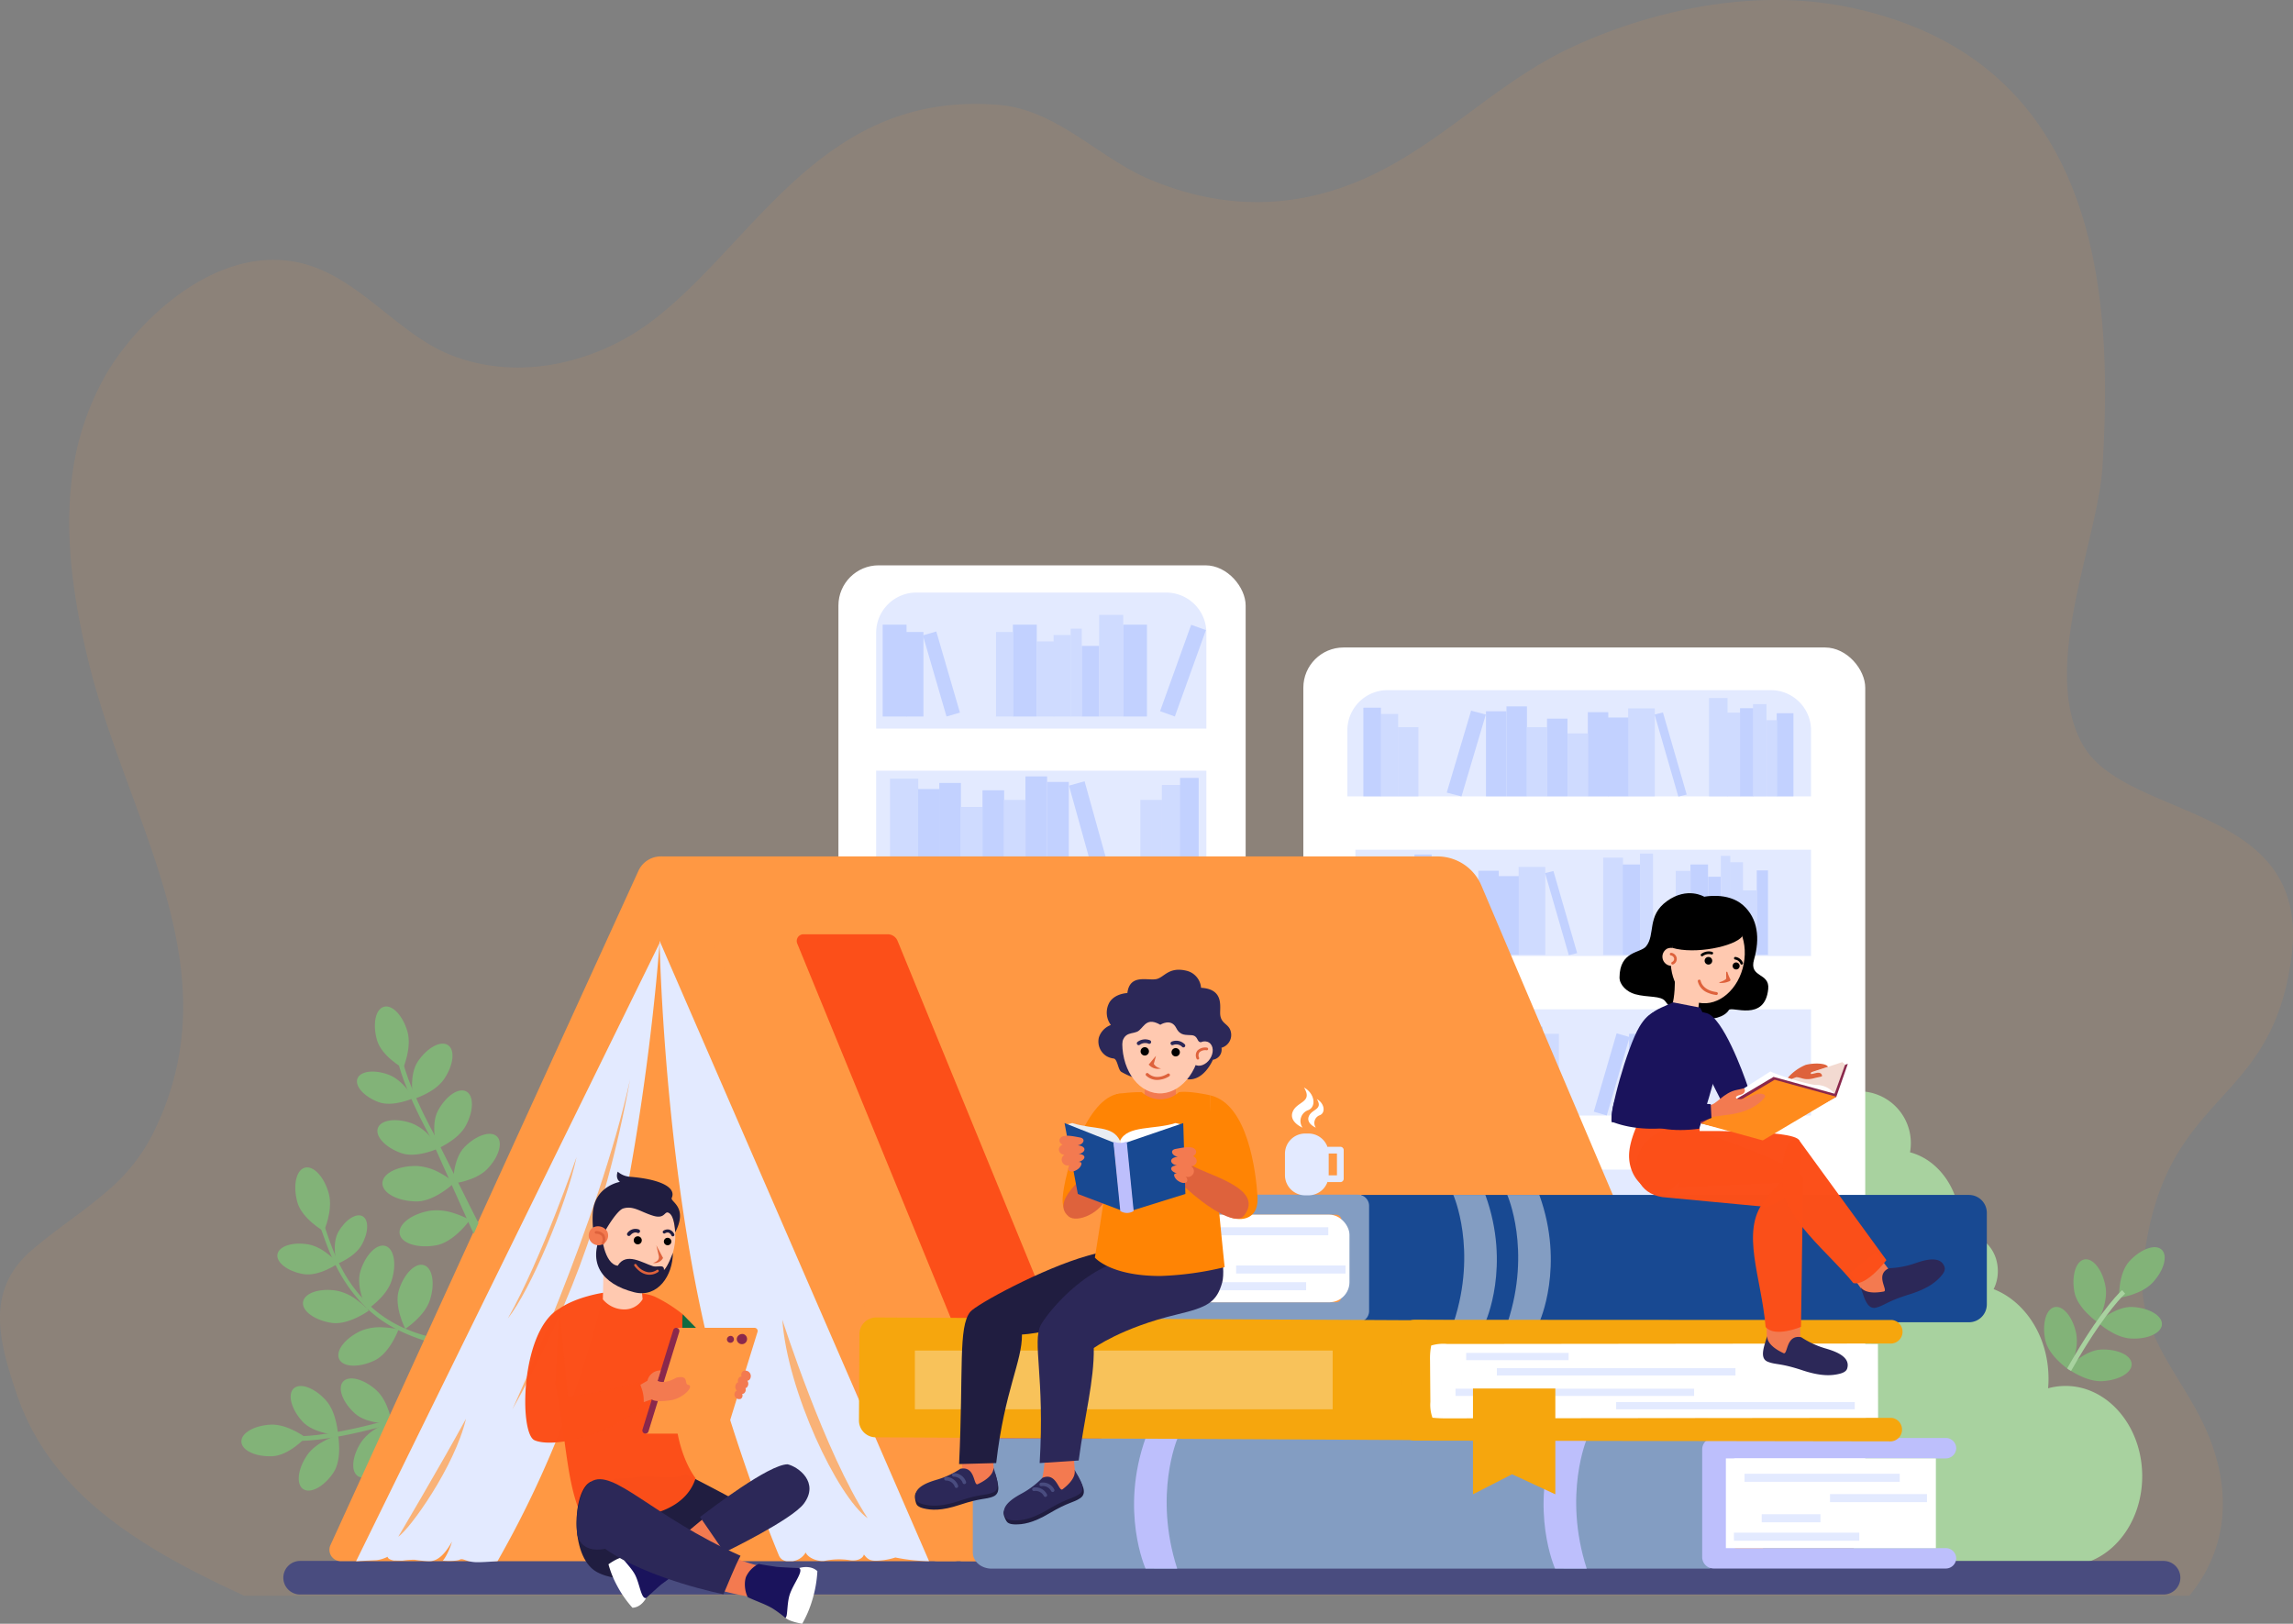
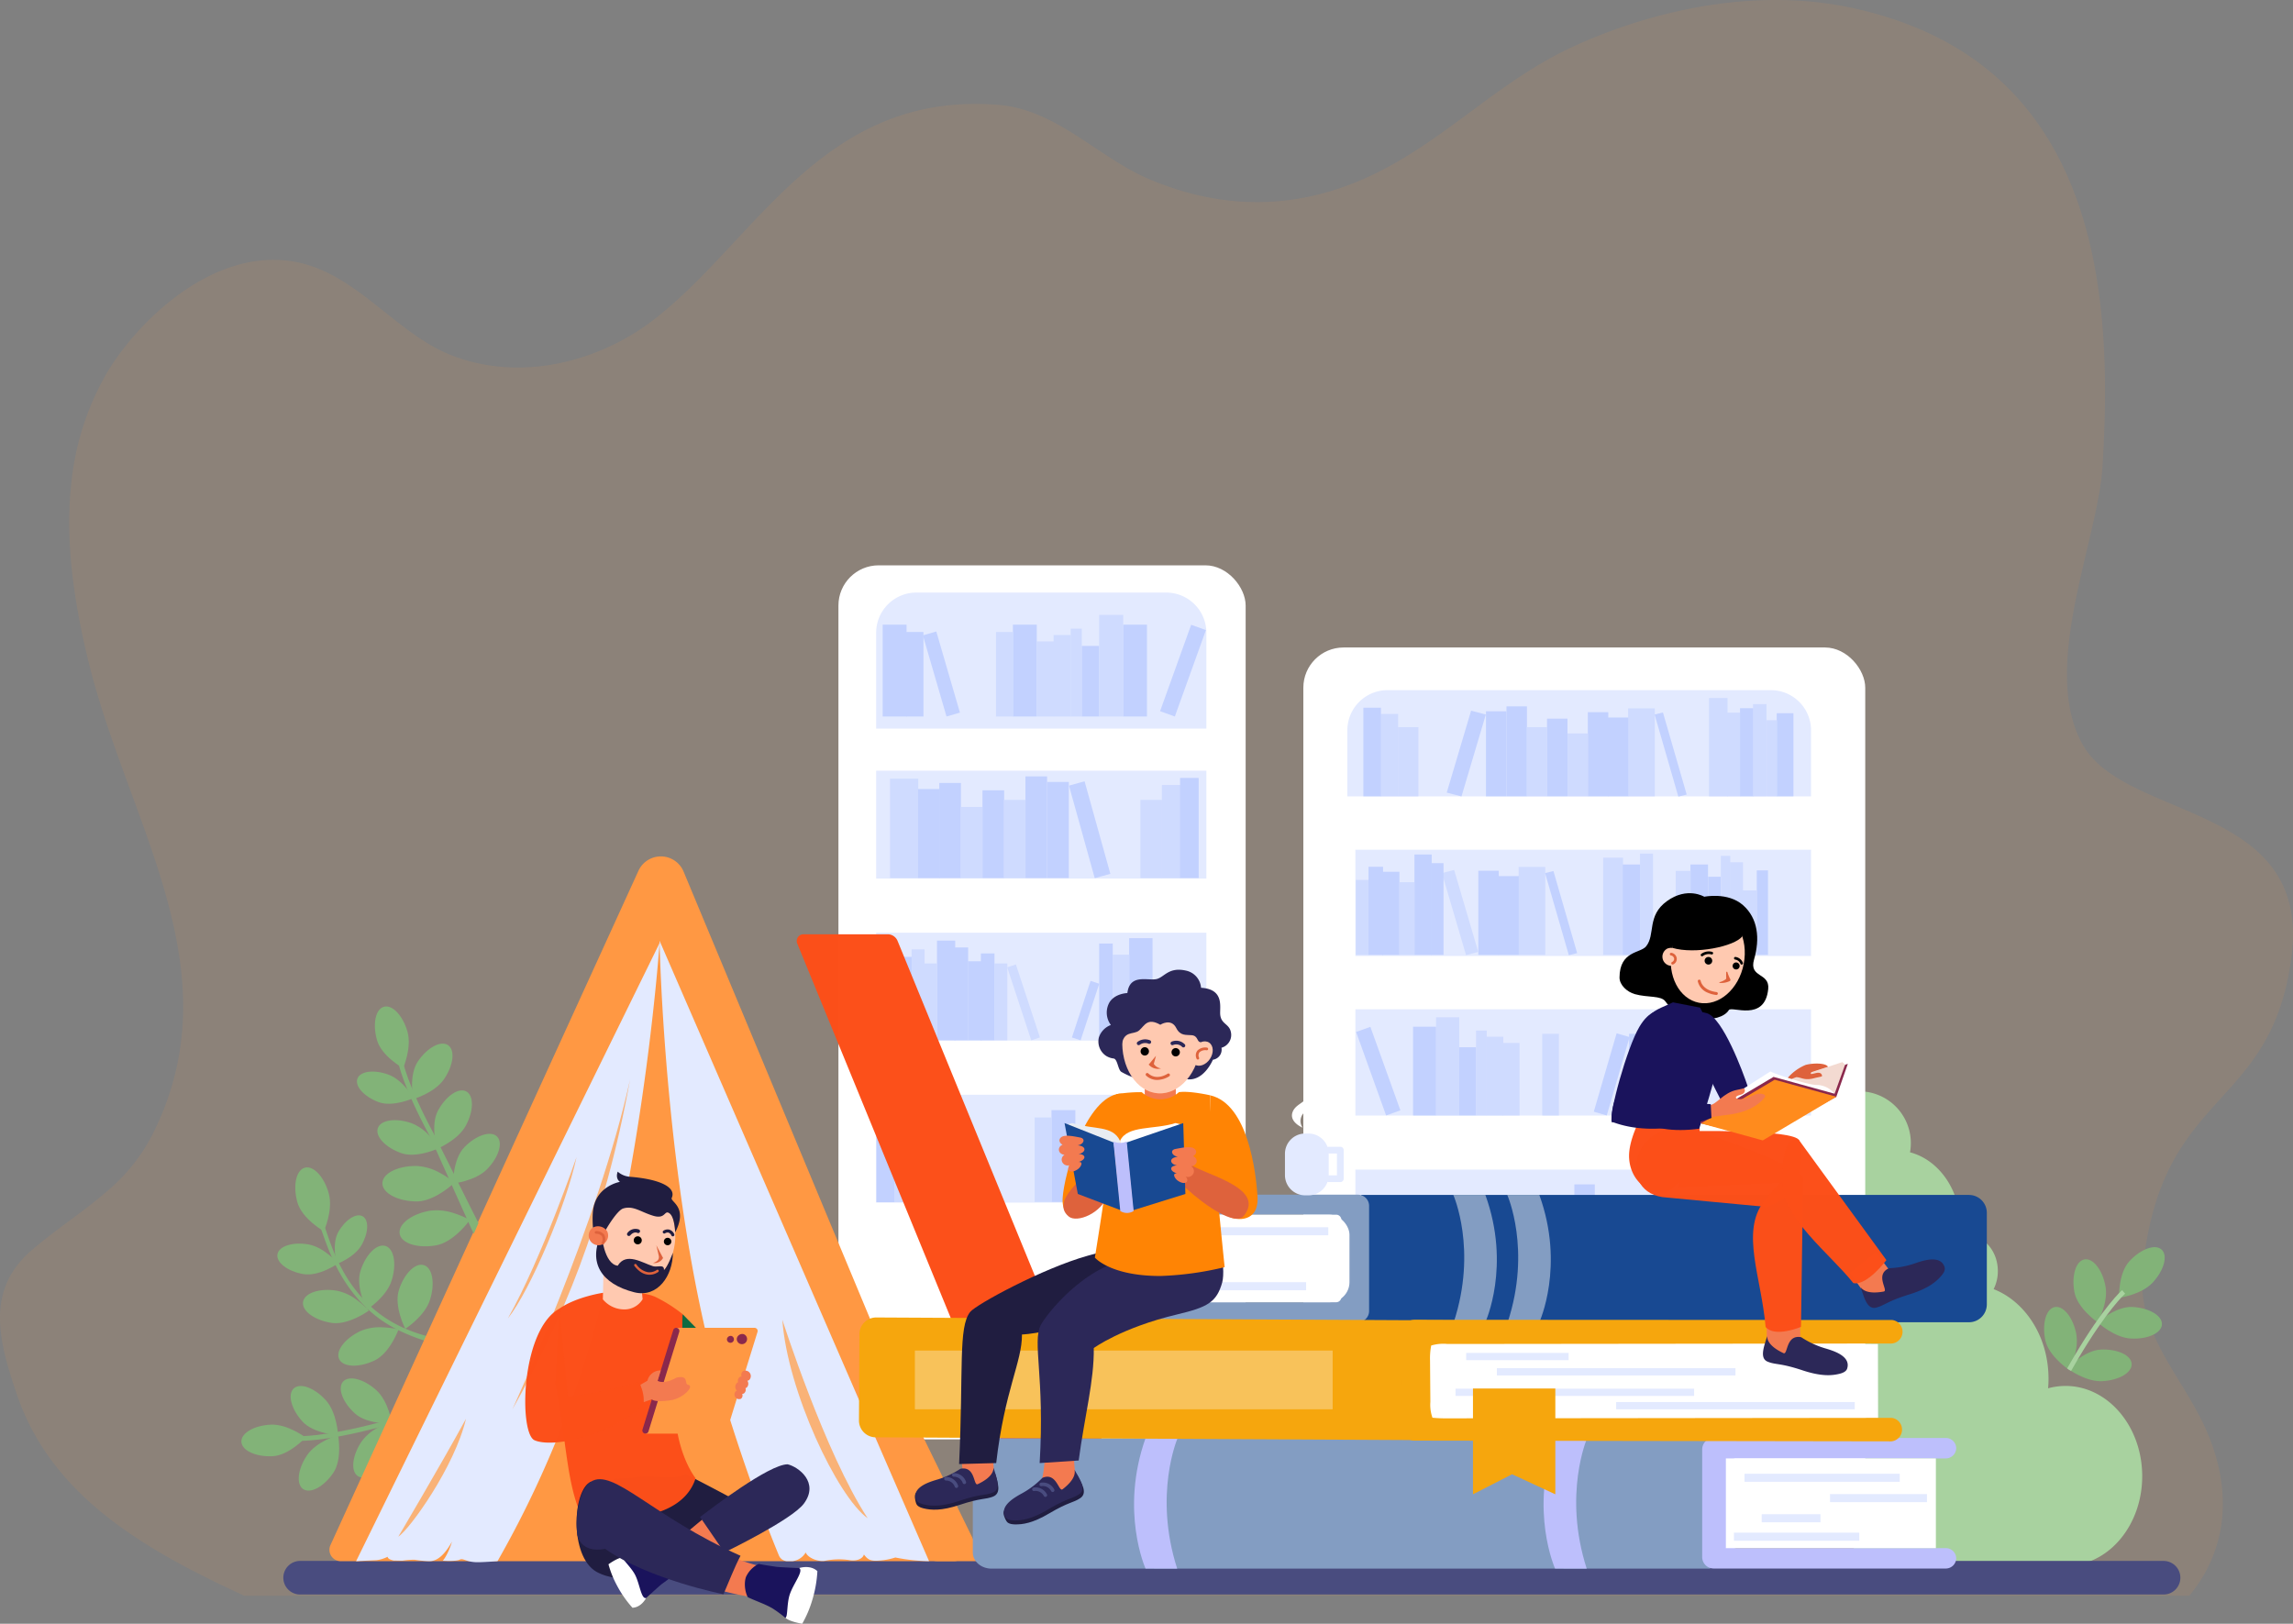
<svg xmlns="http://www.w3.org/2000/svg" width="570" height="403.725" viewBox="0 0 570 403.725">
  <rect x="0" y="0" width="570" height="403.725" fill="#808080" stroke="none" />
  <g id="Group_171370" data-name="Group 171370" transform="translate(-811 -1673.999)">
    <path id="Path_80300" data-name="Path 80300" d="M678.293,317.954c-4.821,39.255-32.637,32.723-37.029,78.366-1.567,16.291,10.289,26.532,16.18,40.637,6.524,15.59,4.213,29.6-4.6,40.283H169.362c-10.688-4.906-20.887-10.126-29.764-16.394-12.221-8.612-21.893-19.228-26.825-33.782-4.452-13.151-7.882-25.838,3.813-35.813,6.349-5.423,12.958-9.608,18.7-14.635a45.448,45.448,0,0,0,11.033-13.655c21.076-41.21-5.96-77.527-15.889-118.763-.958-4.007-1.835-8.054-2.534-12.115-1.821-10.343-2.668-20.836-1.588-31.057a68.448,68.448,0,0,1,8.478-27.132c7.373-12.919,26.472-32,46.995-28.359,15.421,2.739,25.125,17.811,39.049,23.262,17.547,6.868,37.014,1.376,50.159-8.721,25.566-19.637,41.949-56.963,85.645-53.542,14.816,1.158,24.818,13.082,37.809,18.547,17.859,7.522,35.476,7.467,52.544.149,19.628-8.421,33.095-24.065,52.368-33.019a130.4,130.4,0,0,1,20.349-7.454c15.5-4.279,32.458-5.792,48.448-2.494a94.223,94.223,0,0,1,9.65,2.494c53.458,16.775,55.974,71.721,53.458,111.813-1.154,18.369-15.58,50.049-4.923,69.029S682.955,279.995,678.293,317.954Z" transform="translate(702.376 1593.527)" fill="#ff9843" opacity="0.1" />
    <g id="Group_171368" data-name="Group 171368" transform="translate(813.817 1524)">
      <g id="Group_171367" data-name="Group 171367" transform="translate(57.183 290.561)">
        <g id="Group_171281" data-name="Group 171281" transform="translate(0 202.164)">
          <path id="Path_87457" data-name="Path 87457" d="M64.543,1605.729c4.157-.179,8.6,3.185,8.6,3.185s-4.1,4.488-8.261,4.666-7.6-1.434-7.695-3.6S60.386,1605.907,64.543,1605.729Z" transform="translate(-57.183 -1594.232)" fill="#82b378" />
          <path id="Path_87458" data-name="Path 87458" d="M147.035,1626.68c2.338-3.441,7.688-5,7.688-5s1.15,5.972-1.188,9.413-5.689,5.242-7.483,4.023S144.7,1630.121,147.035,1626.68Z" transform="translate(-130.69 -1607.6)" fill="#82b378" />
          <path id="Path_87459" data-name="Path 87459" d="M236.634,1601.324c.667-.281,1.141-.438,1.262-.478a.143.143,0,0,1,.03-.009h0a.007.007,0,0,1,0,0l.006.019c.012.066.05.259.1.552.247,1.576.732,6.028-1.112,8.858-2.273,3.484-5.59,5.349-7.406,4.163s-1.449-4.972.823-8.455a11.911,11.911,0,0,1,4.135-3.6A19.9,19.9,0,0,1,236.634,1601.324Z" transform="translate(-200.549 -1590.14)" fill="#82b378" />
          <path id="Path_87460" data-name="Path 87460" d="M141.347,1550.138c2.79,3.087,3.034,8.653,3.034,8.653s-6.074-.3-8.864-3.384-3.746-6.769-2.136-8.224S138.558,1547.051,141.347,1550.138Z" transform="translate(-120.348 -1544.708)" fill="#82b378" />
          <path id="Path_87461" data-name="Path 87461" d="M218.03,1537.89c3.1,2.779,3.919,8.289,3.919,8.289s-6.072.338-9.168-2.442-4.431-6.341-2.981-7.956S214.934,1535.111,218.03,1537.89Z" transform="translate(-184.516 -1534.993)" fill="#82b378" />
          <g id="Group_171280" data-name="Group 171280" transform="translate(14.08 10.136)">
            <path id="Path_87462" data-name="Path 87462" d="M143.935,1601.593c.062,0,5.936.339,19.867-3.336q1.531-.405,3.192-.875l.019.067.14.494h0l0,0,.006.019c.012.066.05.259.1.552q-1.865.528-3.561.971c-13.849,3.626-19.583,3.284-19.84,3.267Z" transform="translate(-143.855 -1597.383)" fill="#82b378" />
          </g>
        </g>
        <g id="Group_171282" data-name="Group 171282" transform="translate(8.944 149.696)">
          <path id="Path_87463" data-name="Path 87463" d="M148.04,1218.525c1.134,4.14-1.229,9.379-1.229,9.379s-5.456-3.1-6.59-7.237-.3-7.975,1.856-8.566S146.906,1214.385,148.04,1218.525Z" transform="translate(-135.251 -1212.024)" fill="#82b378" />
          <path id="Path_87464" data-name="Path 87464" d="M119.983,1328.883c3.9.684,7.348,4.722,7.348,4.722s-4.737,3.335-8.64,2.65-6.779-2.89-6.422-4.926S116.079,1328.2,119.983,1328.883Z" transform="translate(-112.239 -1309.728)" fill="#82b378" />
          <path id="Path_87465" data-name="Path 87465" d="M166.792,1403.7c.546.508.9.887.984.985a.153.153,0,0,1,.022.024h0a.006.006,0,0,1,0,0l-.016.013c-.057.039-.222.156-.479.324-1.378.9-5.36,3.242-8.8,2.707-4.241-.662-7.4-2.992-7.054-5.2s4.062-3.469,8.3-2.808a12.29,12.29,0,0,1,5.134,2.366A20.525,20.525,0,0,1,166.792,1403.7Z" transform="translate(-145.053 -1369.102)" fill="#82b378" />
          <path id="Path_87466" data-name="Path 87466" d="M219.145,1457.018c.737.115,1.239.233,1.367.264a.142.142,0,0,1,.032.008h0a.006.006,0,0,1,0,0l-.005.02c-.025.065-.1.254-.215.537-.636,1.518-2.619,5.69-5.771,7.178-3.882,1.83-7.8,1.672-8.758-.352s1.418-5.151,5.3-6.981a12.293,12.293,0,0,1,5.578-.92A20.657,20.657,0,0,1,219.145,1457.018Z" transform="translate(-190.42 -1417.004)" fill="#82b378" />
          <path id="Path_87467" data-name="Path 87467" d="M206.747,1292.786c-1.749,3.048-6.155,4.7-6.155,4.7s-1.35-4.955.4-8,4.455-4.778,6.045-3.866S208.5,1289.738,206.747,1292.786Z" transform="translate(-185.822 -1273.457)" fill="#82b378" />
          <path id="Path_87468" data-name="Path 87468" d="M245.479,1340.393c-1.3,4.09-6.137,7.2-6.137,7.2s-2.89-5.568-1.588-9.658,4.087-6.854,6.221-6.175S246.782,1336.3,245.479,1340.393Z" transform="translate(-217.082 -1312.22)" fill="#82b378" />
          <path id="Path_87469" data-name="Path 87469" d="M304.247,1369.73c-1.3,4.09-6.137,7.2-6.137,7.2s-2.89-5.569-1.588-9.659,4.088-6.854,6.221-6.175S305.549,1365.64,304.247,1369.73Z" transform="translate(-266.302 -1336.792)" fill="#82b378" />
          <path id="Path_87470" data-name="Path 87470" d="M179.4,1301.329c.191.468.336.913.491,1.362l.457,1.336c.308.886.629,1.764.971,2.634a45.089,45.089,0,0,0,2.346,5.079,35.366,35.366,0,0,0,6.666,8.894,30.331,30.331,0,0,0,9.259,6.059,35.373,35.373,0,0,0,5.266,1.8,25.258,25.258,0,0,0,2.708.551c.454.066.908.116,1.359.153.225.013.452.034.673.036.111,0,.223.005.331,0,.054,0,.111,0,.161,0s.11,0,.141-.006a.791.791,0,1,1,.078,1.578h-.029c-.087,0-.144,0-.213-.007s-.128-.009-.192-.013c-.128-.008-.251-.021-.375-.034-.249-.024-.491-.057-.735-.088-.485-.07-.964-.154-1.438-.253s-.944-.208-1.413-.321l-.7-.187c-.233-.06-.463-.128-.693-.2a44.931,44.931,0,0,1-5.367-2.02,33.7,33.7,0,0,1-5.039-2.742,31.722,31.722,0,0,1-4.466-3.6,35.3,35.3,0,0,1-3.762-4.319c-.576-.762-1.1-1.557-1.623-2.358-.5-.811-.995-1.628-1.442-2.469-.232-.416-.442-.844-.662-1.266s-.423-.853-.618-1.287q-.607-1.292-1.138-2.616c-.357-.881-.691-1.771-1.01-2.662l-.475-1.334c-.159-.439-.315-.887-.488-1.29l0,0a.526.526,0,0,1,.967-.415Z" transform="translate(-167.639 -1286.547)" fill="#82b378" />
        </g>
        <path id="Path_87471" data-name="Path 87471" d="M2519.473,1095.566a12.821,12.821,0,0,0-2.366.243l1.227,116.664s46.666,1.137,52.9,1.072c10.49-.11,18.891-10.211,18.761-22.561s-8.741-22.27-19.231-22.16a16.264,16.264,0,0,0-4.162.585c.077-.888.114-1.79.1-2.7-.108-10.246-5.807-18.89-13.638-21.953a10,10,0,0,0,1.044-4.608c-.051-4.89-3.46-8.817-7.614-8.774a6.478,6.478,0,0,0-1.847.291,22.225,22.225,0,0,0,.147-2.8c-.093-8.894-5.436-16.286-12.516-18.13a12.876,12.876,0,0,0-12.806-15.168Z" transform="translate(-2117.48 -964.789)" fill="#a8d29f" />
        <path id="Path_87472" data-name="Path 87472" d="M588.788,1822.687H125.566a4.174,4.174,0,0,1-4.173-4.174h0a4.173,4.173,0,0,1,4.173-4.173H588.788a4.173,4.173,0,0,1,4.173,4.173h0A4.174,4.174,0,0,1,588.788,1822.687Z" transform="translate(-110.962 -1566.795)" fill="#494c7f" />
        <g id="Group_171285" data-name="Group 171285" transform="translate(148.419)">
          <rect id="Rectangle_148412" data-name="Rectangle 148412" width="101.228" height="217.317" rx="10" fill="#fff" />
          <path id="Rectangle_148413" data-name="Rectangle 148413" d="M10,0H72.089a10,10,0,0,1,10,10V33.816a0,0,0,0,1,0,0H0a0,0,0,0,1,0,0V10A10,10,0,0,1,10,0Z" transform="translate(9.377 6.771)" fill="#e3eaff" />
          <rect id="Rectangle_148414" data-name="Rectangle 148414" width="82.089" height="26.816" transform="translate(9.377 51.06)" fill="#e3eaff" />
          <rect id="Rectangle_148415" data-name="Rectangle 148415" width="82.089" height="26.817" transform="translate(9.377 91.349)" fill="#e3eaff" />
          <rect id="Rectangle_148416" data-name="Rectangle 148416" width="82.089" height="26.816" transform="translate(9.377 131.638)" fill="#e3eaff" />
          <g id="Group_171283" data-name="Group 171283" transform="translate(11.002 12.324)">
            <rect id="Rectangle_148417" data-name="Rectangle 148417" width="5.934" height="22.835" transform="translate(0 2.429)" fill="#c2d1ff" />
            <rect id="Rectangle_148418" data-name="Rectangle 148418" width="4.293" height="21.011" transform="translate(5.836 4.253)" fill="#c2d1ff" />
            <rect id="Rectangle_148419" data-name="Rectangle 148419" width="5.934" height="22.835" transform="translate(38.304 25.264) rotate(180)" fill="#c2d1ff" />
            <rect id="Rectangle_148420" data-name="Rectangle 148420" width="5.934" height="22.835" transform="translate(65.695 25.264) rotate(180)" fill="#c2d1ff" />
            <rect id="Rectangle_148421" data-name="Rectangle 148421" width="3.901" height="22.835" transform="translate(72.625 25.265) rotate(-160.229)" fill="#c2d1ff" />
            <rect id="Rectangle_148422" data-name="Rectangle 148422" width="4.359" height="17.552" transform="translate(53.826 25.264) rotate(180)" fill="#c2d1ff" />
            <rect id="Rectangle_148423" data-name="Rectangle 148423" width="2.748" height="21.846" transform="translate(49.49 25.264) rotate(180)" fill="#cfdbff" />
            <rect id="Rectangle_148424" data-name="Rectangle 148424" width="4.293" height="21.011" transform="translate(32.469 25.264) rotate(180)" fill="#cfdbff" />
            <rect id="Rectangle_148425" data-name="Rectangle 148425" width="4.293" height="18.663" transform="translate(42.59 25.264) rotate(180)" fill="#cfdbff" />
            <rect id="Rectangle_148426" data-name="Rectangle 148426" width="4.293" height="20.262" transform="translate(46.772 25.264) rotate(180)" fill="#cfdbff" />
            <rect id="Rectangle_148427" data-name="Rectangle 148427" width="5.968" height="25.264" transform="translate(59.787 25.264) rotate(180)" fill="#cfdbff" />
            <rect id="Rectangle_148428" data-name="Rectangle 148428" width="3.472" height="21.011" transform="translate(9.993 5.09) rotate(-16.231)" fill="#c2d1ff" />
          </g>
          <g id="Group_171284" data-name="Group 171284" transform="translate(12.826 52.481)">
            <rect id="Rectangle_148429" data-name="Rectangle 148429" width="7.015" height="24.71" transform="translate(0 0.565)" fill="#cfdbff" />
            <rect id="Rectangle_148430" data-name="Rectangle 148430" width="5.384" height="22.135" transform="translate(6.971 3.14)" fill="#c2d1ff" />
            <rect id="Rectangle_148431" data-name="Rectangle 148431" width="5.384" height="23.642" transform="translate(12.246 1.633)" fill="#c2d1ff" />
            <rect id="Rectangle_148432" data-name="Rectangle 148432" width="5.384" height="17.676" transform="translate(17.585 7.599)" fill="#cfdbff" />
            <rect id="Rectangle_148433" data-name="Rectangle 148433" width="5.384" height="21.821" transform="translate(22.986 3.454)" fill="#c2d1ff" />
            <rect id="Rectangle_148434" data-name="Rectangle 148434" width="5.384" height="25.275" transform="translate(33.662)" fill="#c2d1ff" />
            <rect id="Rectangle_148435" data-name="Rectangle 148435" width="5.384" height="23.893" transform="translate(39.063 1.382)" fill="#c2d1ff" />
            <rect id="Rectangle_148436" data-name="Rectangle 148436" width="4.027" height="23.893" transform="matrix(0.963, -0.268, 0.268, 0.963, 44.486, 2.292)" fill="#c2d1ff" />
            <rect id="Rectangle_148437" data-name="Rectangle 148437" width="5.384" height="19.435" transform="translate(28.324 5.841)" fill="#cfdbff" />
            <rect id="Rectangle_148438" data-name="Rectangle 148438" width="5.384" height="19.435" transform="translate(62.237 5.841)" fill="#cfdbff" />
            <rect id="Rectangle_148439" data-name="Rectangle 148439" width="4.63" height="23.14" transform="translate(67.575 2.135)" fill="#cfdbff" />
            <rect id="Rectangle_148440" data-name="Rectangle 148440" width="4.63" height="24.898" transform="translate(72.097 0.377)" fill="#c2d1ff" />
          </g>
          <rect id="Rectangle_148441" data-name="Rectangle 148441" width="4.527" height="20.748" transform="translate(13.742 97.353)" fill="#c2d1ff" />
          <rect id="Rectangle_148442" data-name="Rectangle 148442" width="4.527" height="24.8" transform="translate(24.499 93.301)" fill="#c2d1ff" />
          <rect id="Rectangle_148443" data-name="Rectangle 148443" width="3.379" height="23.085" transform="translate(28.864 95.016)" fill="#c2d1ff" />
          <rect id="Rectangle_148444" data-name="Rectangle 148444" width="3.379" height="19.655" transform="translate(32.216 98.445)" fill="#c2d1ff" />
          <rect id="Rectangle_148445" data-name="Rectangle 148445" width="3.379" height="21.604" transform="translate(35.412 96.497)" fill="#c2d1ff" />
          <rect id="Rectangle_148446" data-name="Rectangle 148446" width="3.223" height="22.617" transform="translate(18.185 95.483)" fill="#cfdbff" />
          <rect id="Rectangle_148447" data-name="Rectangle 148447" width="4.527" height="20.747" transform="translate(9.436 137.609)" fill="#c2d1ff" />
          <rect id="Rectangle_148448" data-name="Rectangle 148448" width="3.223" height="22.617" transform="translate(13.879 135.739)" fill="#cfdbff" />
          <rect id="Rectangle_148449" data-name="Rectangle 148449" width="3.223" height="19.11" transform="translate(21.303 98.991)" fill="#cfdbff" />
          <rect id="Rectangle_148450" data-name="Rectangle 148450" width="3.223" height="19.11" transform="translate(38.764 98.991)" fill="#cfdbff" />
          <rect id="Rectangle_148451" data-name="Rectangle 148451" width="3.379" height="24.064" transform="translate(64.816 94.037)" fill="#c2d1ff" />
          <rect id="Rectangle_148452" data-name="Rectangle 148452" width="5.818" height="25.4" transform="translate(72.263 92.7)" fill="#c2d1ff" />
          <rect id="Rectangle_148453" data-name="Rectangle 148453" width="4.185" height="21.285" transform="translate(68.168 96.815)" fill="#cfdbff" />
          <rect id="Rectangle_148454" data-name="Rectangle 148454" width="2.276" height="19.11" transform="translate(41.955 99.949) rotate(-18.216)" fill="#cfdbff" />
          <rect id="Rectangle_148455" data-name="Rectangle 148455" width="2.276" height="14.812" transform="translate(60.203 118.101) rotate(-161.784)" fill="#c2d1ff" />
          <rect id="Rectangle_148456" data-name="Rectangle 148456" width="5.934" height="22.835" transform="translate(58.897 158.291) rotate(180)" fill="#c2d1ff" />
          <rect id="Rectangle_148457" data-name="Rectangle 148457" width="4.293" height="21.011" transform="translate(53.062 158.291) rotate(180)" fill="#cfdbff" />
          <rect id="Rectangle_148458" data-name="Rectangle 148458" width="4.293" height="18.663" transform="translate(63.183 158.291) rotate(180)" fill="#cfdbff" />
          <rect id="Rectangle_148459" data-name="Rectangle 148459" width="4.293" height="20.261" transform="translate(67.365 158.291) rotate(180)" fill="#cfdbff" />
        </g>
        <g id="Group_171287" data-name="Group 171287" transform="translate(263.988 20.427)">
          <rect id="Rectangle_148460" data-name="Rectangle 148460" width="139.679" height="214.036" rx="10" fill="#fff" />
          <path id="Rectangle_148461" data-name="Rectangle 148461" d="M10,0h95.269a10,10,0,0,1,10,10V26.412a0,0,0,0,1,0,0H0a0,0,0,0,1,0,0V10A10,10,0,0,1,10,0Z" transform="translate(10.939 10.608)" fill="#e3eaff" />
          <rect id="Rectangle_148462" data-name="Rectangle 148462" width="113.269" height="26.412" transform="translate(12.939 50.289)" fill="#e3eaff" />
          <rect id="Rectangle_148463" data-name="Rectangle 148463" width="113.269" height="26.412" transform="translate(12.939 89.969)" fill="#e3eaff" />
          <rect id="Rectangle_148464" data-name="Rectangle 148464" width="111.828" height="26.075" transform="translate(12.939 129.818)" fill="#e3eaff" />
          <g id="Group_171286" data-name="Group 171286" transform="translate(13.12 91.947)">
            <rect id="Rectangle_148465" data-name="Rectangle 148465" width="5.734" height="22.063" transform="translate(77.632 24.41) rotate(180)" fill="#c2d1ff" />
            <rect id="Rectangle_148466" data-name="Rectangle 148466" width="4.148" height="20.301" transform="translate(71.994 24.41) rotate(180)" fill="#c2d1ff" />
-             <rect id="Rectangle_148467" data-name="Rectangle 148467" width="5.734" height="22.063" transform="translate(40.623 2.347)" fill="#c2d1ff" />
            <rect id="Rectangle_148468" data-name="Rectangle 148468" width="5.734" height="22.063" transform="translate(14.159 2.347)" fill="#c2d1ff" />
            <rect id="Rectangle_148469" data-name="Rectangle 148469" width="3.769" height="22.063" transform="matrix(0.941, -0.338, 0.338, 0.941, 0, 3.648)" fill="#c2d1ff" />
            <rect id="Rectangle_148470" data-name="Rectangle 148470" width="4.212" height="16.958" transform="translate(25.627 7.452)" fill="#c2d1ff" />
            <rect id="Rectangle_148471" data-name="Rectangle 148471" width="2.655" height="21.107" transform="translate(29.816 3.303)" fill="#cfdbff" />
            <rect id="Rectangle_148472" data-name="Rectangle 148472" width="4.148" height="20.301" transform="translate(46.261 4.109)" fill="#cfdbff" />
            <rect id="Rectangle_148473" data-name="Rectangle 148473" width="4.148" height="18.032" transform="translate(36.482 6.379)" fill="#cfdbff" />
            <rect id="Rectangle_148474" data-name="Rectangle 148474" width="4.148" height="19.576" transform="translate(32.442 4.834)" fill="#cfdbff" />
            <rect id="Rectangle_148475" data-name="Rectangle 148475" width="5.767" height="24.41" transform="translate(19.867)" fill="#cfdbff" />
            <rect id="Rectangle_148476" data-name="Rectangle 148476" width="3.355" height="20.301" transform="translate(62.303 24.41) rotate(-163.77)" fill="#c2d1ff" />
          </g>
          <rect id="Rectangle_148477" data-name="Rectangle 148477" width="6.624" height="21.868" transform="translate(87.367 37.007) rotate(180)" fill="#cfdbff" />
          <rect id="Rectangle_148478" data-name="Rectangle 148478" width="4.593" height="24.451" transform="translate(105.443 37.007) rotate(180)" fill="#cfdbff" />
          <rect id="Rectangle_148479" data-name="Rectangle 148479" width="3.342" height="20.805" transform="translate(108.672 37.007) rotate(180)" fill="#cfdbff" />
          <rect id="Rectangle_148480" data-name="Rectangle 148480" width="3.343" height="21.91" transform="translate(111.902 37.007) rotate(180)" fill="#c2d1ff" />
          <rect id="Rectangle_148481" data-name="Rectangle 148481" width="4.158" height="20.659" transform="translate(121.83 37.007) rotate(180)" fill="#c2d1ff" />
          <rect id="Rectangle_148482" data-name="Rectangle 148482" width="2.594" height="18.927" transform="translate(117.763 37.007) rotate(180)" fill="#cfdbff" />
          <rect id="Rectangle_148483" data-name="Rectangle 148483" width="3.342" height="22.931" transform="translate(115.127 37.007) rotate(180)" fill="#cfdbff" />
          <rect id="Rectangle_148484" data-name="Rectangle 148484" width="5.084" height="19.589" transform="translate(80.785 37.007) rotate(180)" fill="#c2d1ff" />
          <rect id="Rectangle_148485" data-name="Rectangle 148485" width="5.084" height="20.923" transform="translate(75.804 37.007) rotate(180)" fill="#c2d1ff" />
          <rect id="Rectangle_148486" data-name="Rectangle 148486" width="5.084" height="15.643" transform="translate(70.763 37.007) rotate(180)" fill="#cfdbff" />
          <rect id="Rectangle_148487" data-name="Rectangle 148487" width="5.083" height="19.311" transform="translate(65.663 37.007) rotate(180)" fill="#c2d1ff" />
          <rect id="Rectangle_148488" data-name="Rectangle 148488" width="5.084" height="22.368" transform="translate(55.582 37.007) rotate(180)" fill="#c2d1ff" />
          <rect id="Rectangle_148489" data-name="Rectangle 148489" width="5.084" height="21.145" transform="translate(50.482 37.007) rotate(180)" fill="#c2d1ff" />
          <path id="Path_87473" data-name="Path 87473" d="M1901.6,533.383l3.663.956,6.053-20.37-3.663-.956Z" transform="translate(-1865.952 -497.301)" fill="#c2d1ff" />
          <path id="Path_87474" data-name="Path 87474" d="M2227.658,536.15l-2.074.514-5.9-20.413,2.074-.513Z" transform="translate(-2132.365 -499.584)" fill="#c2d1ff" />
          <rect id="Rectangle_148490" data-name="Rectangle 148490" width="6.624" height="21.868" transform="translate(60.141 76.434) rotate(180)" fill="#cfdbff" />
          <rect id="Rectangle_148491" data-name="Rectangle 148491" width="4.937" height="24.171" transform="translate(79.467 76.434) rotate(180)" fill="#cfdbff" />
          <rect id="Rectangle_148492" data-name="Rectangle 148492" width="4.372" height="22.476" transform="translate(83.76 76.434) rotate(180)" fill="#c2d1ff" />
          <rect id="Rectangle_148493" data-name="Rectangle 148493" width="4.372" height="22.476" transform="translate(100.592 76.434) rotate(180)" fill="#c2d1ff" />
          <rect id="Rectangle_148494" data-name="Rectangle 148494" width="3.13" height="19.426" transform="translate(103.755 76.434) rotate(180)" fill="#c2d1ff" />
          <rect id="Rectangle_148495" data-name="Rectangle 148495" width="2.791" height="21.008" transform="translate(115.504 76.434) rotate(180)" fill="#c2d1ff" />
          <rect id="Rectangle_148496" data-name="Rectangle 148496" width="2.339" height="24.622" transform="translate(106.127 76.434) rotate(180)" fill="#cfdbff" />
          <rect id="Rectangle_148497" data-name="Rectangle 148497" width="3.243" height="23.041" transform="translate(109.291 76.434) rotate(180)" fill="#cfdbff" />
          <rect id="Rectangle_148498" data-name="Rectangle 148498" width="3.582" height="16.037" transform="translate(112.793 76.434) rotate(180)" fill="#cfdbff" />
          <rect id="Rectangle_148499" data-name="Rectangle 148499" width="3.243" height="25.187" transform="translate(86.923 76.434) rotate(180)" fill="#cfdbff" />
          <rect id="Rectangle_148500" data-name="Rectangle 148500" width="3.728" height="20.895" transform="translate(96.299 76.434) rotate(180)" fill="#cfdbff" />
          <rect id="Rectangle_148501" data-name="Rectangle 148501" width="5.084" height="19.589" transform="translate(53.559 76.434) rotate(180)" fill="#c2d1ff" />
          <rect id="Rectangle_148502" data-name="Rectangle 148502" width="5.084" height="20.923" transform="translate(48.578 76.434) rotate(180)" fill="#c2d1ff" />
          <path id="Path_87475" data-name="Path 87475" d="M2060.069,778.841l-2.074.514-5.9-20.413,2.074-.514Z" transform="translate(-1992 -702.848)" fill="#c2d1ff" />
          <path id="Path_87476" data-name="Path 87476" d="M1903.273,777.162l-3.039.782-5.992-20.387,3.039-.782Z" transform="translate(-1859.791 -701.463)" fill="#cfdbff" />
          <rect id="Rectangle_148503" data-name="Rectangle 148503" width="5.084" height="17.199" transform="translate(60.623 37.007) rotate(180)" fill="#cfdbff" />
          <rect id="Rectangle_148504" data-name="Rectangle 148504" width="5.084" height="19.589" transform="translate(97.655 155.865) rotate(180)" fill="#c2d1ff" />
          <rect id="Rectangle_148505" data-name="Rectangle 148505" width="5.084" height="20.923" transform="translate(92.674 155.865) rotate(180)" fill="#c2d1ff" />
          <rect id="Rectangle_148506" data-name="Rectangle 148506" width="5.084" height="15.643" transform="translate(87.633 155.865) rotate(180)" fill="#cfdbff" />
          <rect id="Rectangle_148507" data-name="Rectangle 148507" width="5.084" height="19.311" transform="translate(82.533 155.865) rotate(180)" fill="#c2d1ff" />
          <rect id="Rectangle_148508" data-name="Rectangle 148508" width="5.084" height="22.368" transform="translate(72.452 155.865) rotate(180)" fill="#c2d1ff" />
          <rect id="Rectangle_148509" data-name="Rectangle 148509" width="5.084" height="17.199" transform="translate(77.493 155.865) rotate(180)" fill="#cfdbff" />
          <rect id="Rectangle_148510" data-name="Rectangle 148510" width="5.083" height="17.199" transform="translate(28.601 37.007) rotate(180)" fill="#cfdbff" />
          <rect id="Rectangle_148511" data-name="Rectangle 148511" width="4.372" height="20.478" transform="translate(23.561 37.007) rotate(180)" fill="#cfdbff" />
          <rect id="Rectangle_148512" data-name="Rectangle 148512" width="4.372" height="22.034" transform="translate(19.291 37.007) rotate(180)" fill="#c2d1ff" />
          <rect id="Rectangle_148513" data-name="Rectangle 148513" width="3.276" height="18.64" transform="translate(13.04 57.799)" fill="#cfdbff" />
          <rect id="Rectangle_148514" data-name="Rectangle 148514" width="3.615" height="21.916" transform="translate(16.204 54.523)" fill="#c2d1ff" />
          <rect id="Rectangle_148515" data-name="Rectangle 148515" width="4.293" height="20.674" transform="translate(19.593 55.765)" fill="#c2d1ff" />
          <rect id="Rectangle_148516" data-name="Rectangle 148516" width="4.293" height="24.966" transform="translate(27.614 51.472)" fill="#c2d1ff" />
          <rect id="Rectangle_148517" data-name="Rectangle 148517" width="3.05" height="22.82" transform="translate(31.794 53.619)" fill="#c2d1ff" />
          <rect id="Rectangle_148518" data-name="Rectangle 148518" width="3.728" height="18.075" transform="translate(23.886 58.363)" fill="#cfdbff" />
        </g>
        <g id="Group_171288" data-name="Group 171288" transform="translate(21.888 72.377)">
          <path id="Path_87477" data-name="Path 87477" d="M232.757,990.769H388.793L310.775,830.953Z" transform="translate(-226.122 -815.541)" fill="#ff9843" />
-           <path id="Path_87478" data-name="Path 87478" d="M975.028,911.32H774.255L699.83,736.093H892.763a11.848,11.848,0,0,1,10.905,7.216Z" transform="translate(-617.316 -736.092)" fill="#ff9843" />
          <path id="Path_87479" data-name="Path 87479" d="M338.9,908.518,273.979,757.636l-71.25,151.027a4.622,4.622,0,0,1-4.18,2.65h-3.808a2.824,2.824,0,0,1-2.569-4l76.562-167.654a6.119,6.119,0,0,1,11.233.233L349.8,907.4a2.824,2.824,0,0,1-2.607,3.911h-4.053A4.622,4.622,0,0,1,338.9,908.518Z" transform="translate(-191.913 -736.085)" fill="#ff9843" />
          <path id="Path_87480" data-name="Path 87480" d="M308.185,868.747S303.7,934.2,286.692,981.479a255.2,255.2,0,0,1-18.79,40.944s-3.984.31-5.313.256c-2.755-.111-3.168-1.1-4.132-.615-.928.464-4.162.245-4.162.245s1.184-1.2,2.3-4.752c-1.943,3.474-3.761,4.867-5.62,4.867a25.44,25.44,0,0,1-3.684-.359,19.16,19.16,0,0,0-3.032.238l-2.181-.044c-.712-.16-1.485-.447-1.485-.938a8.59,8.59,0,0,1-2.708.851l-5.132.252Z" transform="translate(-226.118 -847.195)" fill="#e3eaff" />
          <path id="Path_87481" data-name="Path 87481" d="M764.072,1019.375a46.57,46.57,0,0,1-8.378-.915,16.8,16.8,0,0,1-3.855.755c-2.4.224-3.019-.279-3.967-1.508-.168.838-1.4,1.668-3.3,1.453a17.071,17.071,0,0,0-6.036.054c-1.9.5-4.637-.67-5.128-2.012a4.386,4.386,0,0,1-3.318,2.172h-1.22a2.3,2.3,0,0,1-2.121-1.415c-1.834-4.421-7.648-18.9-13.825-39.19-14.635-48.068-15.85-113.664-15.85-113.664Z" transform="translate(-615.012 -844.146)" fill="#e3eaff" />
          <path id="Path_87482" data-name="Path 87482" d="M983.979,983.6H958.77L907.1,857.521a1.669,1.669,0,0,1,1.544-2.3H929.58a2.661,2.661,0,0,1,2.462,1.652Z" transform="translate(-790.808 -835.865)" fill="rgba(252,79,25,0.99)" />
          <path id="Path_87483" data-name="Path 87483" d="M471.913,1159.414s21.418-46.314,29.249-82.01C494.7,1113.1,483.952,1138.1,471.913,1159.414Z" transform="translate(-426.426 -1021.955)" fill="#f9b277" />
          <path id="Path_87484" data-name="Path 87484" d="M482,1196.123s-8.61,25.1-17.081,40.154C470.5,1229.25,479.439,1208.173,482,1196.123Z" transform="translate(-420.565 -1121.388)" fill="#f9b277" />
          <path id="Path_87485" data-name="Path 87485" d="M884.945,1445.188s10.612,33.16,21.214,49.36C898.676,1489.234,886.181,1462.878,884.945,1445.188Z" transform="translate(-772.359 -1329.991)" fill="#f9b277" />
          <path id="Path_87486" data-name="Path 87486" d="M297.237,1626.124s10.055-16.932,16.837-29.321C311.268,1608.735,300.043,1624.337,297.237,1626.124Z" transform="translate(-280.127 -1456.975)" fill="#f9b277" />
        </g>
        <g id="Group_171311" data-name="Group 171311" transform="translate(70.567 150.751)">
          <path id="Path_87487" data-name="Path 87487" d="M728.048,1436.691l8.359,8.54-9.2-4.135Z" transform="translate(-688.925 -1401.248)" fill="#0e6a41" />
          <path id="Path_87488" data-name="Path 87488" d="M615.268,1682.153c3.408-.551,8.847.948,11.888-.687,5.908,2.982,13.363,7.01,13.363,7.01-3.693,3.984-15.451,10.826-15.451,10.826-6.237-2.952-12.409-6.088-19.252-6.966a34.942,34.942,0,0,1,3.55-9.8A30.647,30.647,0,0,0,615.268,1682.153Z" transform="translate(-587.254 -1606.258)" fill="#201d40" />
          <path id="Path_87489" data-name="Path 87489" d="M562.655,1404.134a35.589,35.589,0,0,1,6.725,4.266c-.307,4.843.556,10.724-.875,15.361-2.336,7.572-.557,19.03,4.1,25.442-3.573,11.135-20.829,10.606-28.347,9.386-3.752-8.2-3.674-18.289-6.5-32.926l.983-18.644c4.357-3.04,11.05-3.969,11.05-3.969S558.973,1402.343,562.655,1404.134Z" transform="translate(-530.257 -1372.956)" fill="rgba(252,79,25,0.99)" />
          <path id="Path_87490" data-name="Path 87490" d="M741.629,1720.383a110.691,110.691,0,0,1-18.08,11.515c-2.717-2.224-3.028-3-3.756-6.436,4.7-4.241,9.534-7.961,14.4-12.017C737.074,1715.994,741.629,1720.383,741.629,1720.383Z" transform="translate(-682.716 -1633.042)" fill="#f37a50" />
          <path id="Path_87491" data-name="Path 87491" d="M763.664,1785.409c-.59,2.553-1.333,4.993-2.115,7.494a73.9,73.9,0,0,1-17.447-4.457c.423-3.6.747-7.208,1.17-10.809A51.133,51.133,0,0,0,763.664,1785.409Z" transform="translate(-703.076 -1686.805)" fill="#f37a50" />
          <path id="Path_87492" data-name="Path 87492" d="M573.643,1693.045l26.175,14.907-3.3,7.341c-3.532,1.775-15.636,3.5-21.521.145C568.219,1711.572,569.072,1694.969,573.643,1693.045Z" transform="translate(-557.309 -1615.956)" fill="#201d40" />
          <g id="Group_171295" data-name="Group 171295" transform="translate(20.689 93.215)">
            <g id="Group_171291" data-name="Group 171291" transform="translate(3.591 3.359)">
              <g id="Group_171290" data-name="Group 171290">
                <g id="Group_171289" data-name="Group 171289">
                  <path id="Path_87493" data-name="Path 87493" d="M645.592,1821.9l-4.569-8.917a5.287,5.287,0,0,1,4.313,3.063A7.425,7.425,0,0,1,645.592,1821.9Z" transform="translate(-641.023 -1812.984)" fill="#fff" />
                </g>
              </g>
            </g>
            <path id="Path_87494" data-name="Path 87494" d="M653.876,1795.2a6.034,6.034,0,0,1,.051,4.159c-.866.526-2.455,1.744-3.141,2.234-.6.43-3.958,3.524-3.958,3.524l-1.752.337-3.13-5.744-.876-4.717a27.677,27.677,0,0,0,3.579-.542c1.84-.476,3.835-1.49,5.647-2.13A5.885,5.885,0,0,1,653.876,1795.2Z" transform="translate(-637.47 -1792.31)" fill="#1a135c" />
            <g id="Group_171294" data-name="Group 171294" transform="translate(0 2.678)">
              <g id="Group_171293" data-name="Group 171293">
                <g id="Group_171292" data-name="Group 171292">
                  <path id="Path_87495" data-name="Path 87495" d="M625.536,1813.161c1.172,2.285,1.506,6.068,2.738,5.758,0,0-1.155,2.337-3.395,2.416a27.344,27.344,0,0,1-3.793-5.425,24.759,24.759,0,0,1-2.169-5.379s2.2-1.624,3.6-1.737C622.264,1809.28,624.552,1811.243,625.536,1813.161Z" transform="translate(-618.916 -1808.795)" fill="#fff" />
                </g>
              </g>
            </g>
          </g>
          <g id="Group_171296" data-name="Group 171296" transform="translate(12.768 76.473)">
            <path id="Path_87496" data-name="Path 87496" d="M573.725,1689.867c5.54-3.507,15.184,8.655,37.183,18.421-1.445,2.687-2.966,6.659-4.239,9.567,0,0-18.624-3.682-29.42-11.29-6.12,1.156-6.88-3.256-6.923-3.542C569.618,1697.284,571.246,1691.436,573.725,1689.867Z" transform="translate(-570.16 -1689.25)" fill="#2c2858" />
          </g>
          <path id="Path_87497" data-name="Path 87497" d="M784.838,1676.223c-3.009,4.069-19.77,12.15-19.77,12.15l-6.051-8.82c2.777-2.081,17.139-13.094,21.774-13.093C783.425,1667.062,788.74,1670.947,784.838,1676.223Z" transform="translate(-715.568 -1593.691)" fill="#2c2858" />
          <g id="Group_171303" data-name="Group 171303" transform="translate(54.592 97.522)">
            <g id="Group_171299" data-name="Group 171299" transform="translate(9.314 2.393)">
              <g id="Group_171298" data-name="Group 171298">
                <g id="Group_171297" data-name="Group 171297">
                  <path id="Path_87498" data-name="Path 87498" d="M889.652,1833.55l-3.392,10.518a5.833,5.833,0,0,1-.975-5.753A8.191,8.191,0,0,1,889.652,1833.55Z" transform="translate(-884.945 -1833.55)" fill="#fff" />
                </g>
              </g>
            </g>
            <path id="Path_87499" data-name="Path 87499" d="M827.876,1822.108a6.656,6.656,0,0,1,3.2-3.283c1.085.265,3.276.554,4.192.708.806.135,5.836.339,5.836.339l1.63,1.1L840.7,1827.9l-3,4.362a30.529,30.529,0,0,0-3.214-2.369c-1.806-1.064-4.153-1.829-6.065-2.744C828.126,1827,827.145,1824.392,827.876,1822.108Z" transform="translate(-827.611 -1818.823)" fill="#1a135c" />
            <g id="Group_171302" data-name="Group 171302" transform="translate(10.093 0.796)">
              <g id="Group_171301" data-name="Group 171301">
                <g id="Group_171300" data-name="Group 171300">
                  <path id="Path_87500" data-name="Path 87500" d="M890.786,1830.6c.868-2.7,3.558-5.908,2.356-6.627,0,0,2.724-.922,4.532.763a30.175,30.175,0,0,1-1.272,7.19,27.306,27.306,0,0,1-2.5,5.887s-2.979-.447-4.162-1.452C890.31,1836.18,890.057,1832.865,890.786,1830.6Z" transform="translate(-889.737 -1823.723)" fill="#fff" />
                </g>
              </g>
            </g>
          </g>
          <path id="Path_87501" data-name="Path 87501" d="M634.547,1316.119a5.214,5.214,0,0,1,1.459.264.247.247,0,1,1-.156.468,4.734,4.734,0,0,0-1.321-.239.247.247,0,1,1,.018-.493Z" transform="translate(-611.104 -1300.263)" fill="#fff" />
          <g id="Group_171310" data-name="Group 171310" transform="translate(15.911)">
            <path id="v-2" d="M615.191,1351.934h0l4.1.015.928,9.675a5.28,5.28,0,0,1-4.781,2.525,6.919,6.919,0,0,1-5.1-2.5l.22-10.154Z" transform="translate(-606.955 -1329.895)" fill="#ffc9b0" />
            <g id="Group_171308" data-name="Group 171308">
              <path id="Path_87502" data-name="Path 87502" d="M602.362,1254.005c-.3,6.779,3.773,12.465,9.1,12.7s9.883-5.069,10.184-11.847-3.772-12.465-9.1-12.7S602.662,1247.226,602.362,1254.005Z" transform="translate(-600.26 -1238.311)" fill="#ffc9b0" />
              <path id="Path_87503" data-name="Path 87503" d="M703.728,1320.866a.927.927,0,1,0,.743-1.08A.927.927,0,0,0,703.728,1320.866Z" transform="translate(-685.16 -1303.322)" />
              <path id="Path_87504" data-name="Path 87504" d="M657.6,1318.674a1,1,0,1,0,.8-1.169A1,1,0,0,0,657.6,1318.674Z" transform="translate(-646.525 -1301.41)" />
              <path id="Path_87505" data-name="Path 87505" d="M687.957,1331.236c.734,1.417,1.67,3.148,1.67,3.148a2.432,2.432,0,0,1-2.486,1.252c.821-.265,1.649-.736,1.411-1.821S687.957,1331.236,687.957,1331.236Z" transform="translate(-671.28 -1312.924)" fill="#de623c" />
              <g id="Group_171304" data-name="Group 171304" transform="translate(9.389 14.204)">
                <path id="Path_87506" data-name="Path 87506" d="M647.574,1307.707a.476.476,0,0,1-.093-.056.462.462,0,0,1-.082-.649,2.467,2.467,0,0,1,2.863-.867.462.462,0,0,1-.377.844c-.954-.426-1.747.578-1.754.588A.463.463,0,0,1,647.574,1307.707Z" transform="translate(-647.301 -1305.949)" fill="#201d40" />
              </g>
              <g id="Group_171305" data-name="Group 171305" transform="translate(18.267 14.364)">
                <path id="Path_87507" data-name="Path 87507" d="M702.174,1307.931a.385.385,0,0,1-.063-.666,1.9,1.9,0,0,1,1.432-.283,1.974,1.974,0,0,1,1.254,1.125.385.385,0,0,1-.687.35,1.256,1.256,0,0,0-.751-.727,1.114,1.114,0,0,0-.8.164A.384.384,0,0,1,702.174,1307.931Z" transform="translate(-701.948 -1306.937)" fill="#201d40" />
              </g>
              <path id="Path_87508" data-name="Path 87508" d="M594.712,1228.506c.56-6.41,6.731-7.448,6.731-7.448s-1.218-.688-.563-2.54a5.147,5.147,0,0,0,2.981,1.272c7.341.571,11.67,2.566,10.449,5.265-.435.961,4.149,2.225.876,8.53-.089-.5-.175-3.813-1.462-4.715s-.867,1.553-3.989.626c-3.151-.935-5.005-2.642-7.574-1.789-2.078.817-6.5,8.947-6.12,9.336C594.858,1235.835,594.466,1231.323,594.712,1228.506Z" transform="translate(-593.808 -1218.518)" fill="#201d40" />
              <path id="Path_87509" data-name="Path 87509" d="M619.095,1318.528s-1.255,3.489-2.212,4.311c.106-1.58-1.627-.639-2.707-.965-2.61-.788-6.681-3.62-8.793-.125-3.44-.409-4.046-7.906-4.046-7.906-3.429,7.118-.01,12.443,8.155,14.507C615.333,1329.825,619.106,1324.17,619.095,1318.528Z" transform="translate(-598.307 -1298.356)" fill="#201d40" />
              <g id="Group_171306" data-name="Group 171306" transform="translate(11.161 22.944)">
                <path id="Path_87510" data-name="Path 87510" d="M659.521,1361.529a7.018,7.018,0,0,1-1.25-1.284.308.308,0,1,1,.489-.376,4.467,4.467,0,0,0,2.868,1.933,3.221,3.221,0,0,0,2.2-.548.308.308,0,0,1,.38.486,3.793,3.793,0,0,1-2.644.675A4.164,4.164,0,0,1,659.521,1361.529Z" transform="translate(-658.206 -1359.749)" fill="#de623c" />
              </g>
              <g id="Group_171307" data-name="Group 171307" transform="translate(0 13.556)">
                <path id="Path_87511" data-name="Path 87511" d="M593.973,1303.281a2.412,2.412,0,1,1-3.616-.927A2.667,2.667,0,0,1,593.973,1303.281Z" transform="translate(-589.507 -1301.965)" fill="#f37a50" />
              </g>
            </g>
            <g id="Group_171309" data-name="Group 171309" transform="translate(1.367 14.763)">
              <path id="Path_87512" data-name="Path 87512" d="M599.941,1312.762a.34.34,0,0,1-.314-.47,1.736,1.736,0,0,0,.074-1.625,1.934,1.934,0,0,0-1.434-.594.34.34,0,0,1-.008-.68,2.579,2.579,0,0,1,2,.891,2.34,2.34,0,0,1-.007,2.268A.34.34,0,0,1,599.941,1312.762Z" transform="translate(-597.924 -1309.392)" fill="#de623c" />
            </g>
          </g>
          <g id="c" transform="translate(0 34.062)">
            <g id="c-2" data-name="c" transform="translate(29.113 4.775)">
              <g id="c-3" data-name="c">
                <path id="c-4" data-name="c" d="M694.542,1483.852a.8.8,0,0,0,.15.03h.164a.78.78,0,0,0,.663-.544l7.675-24.746a.793.793,0,0,0,.031-.15.831.831,0,0,0,0-.1c0-.02,0-.039,0-.059s-.007-.034-.01-.051a.777.777,0,0,0-.534-.618.747.747,0,0,0-.312-.031H683.047l-7.743,26.3h19.251Z" transform="translate(-674.567 -1457.582)" fill="#ff9843" />
                <path id="c-5" data-name="c" d="M679.424,1457.618a.78.78,0,0,0-.976.513l-7.627,24.684-.017.058a.779.779,0,0,0,.51.972v0a.78.78,0,0,0,.976-.513l7.647-24.741A.779.779,0,0,0,679.424,1457.618Z" transform="translate(-670.769 -1457.582)" fill="#8a284c" />
              </g>
              <path id="Path_87513" data-name="Path 87513" d="M814.862,1467.978a1.28,1.28,0,1,0,1.66-1.053A1.4,1.4,0,0,0,814.862,1467.978Z" transform="translate(-791.381 -1465.364)" fill="#8a284c" />
              <path id="Path_87514" data-name="Path 87514" d="M799.936,1470.569a.869.869,0,1,0,1.127-.714A.951.951,0,0,0,799.936,1470.569Z" transform="translate(-778.904 -1467.832)" fill="#8a284c" />
            </g>
            <path id="c-6" data-name="c" d="M811.914,1527.923a.809.809,0,0,1,.231-.1l-.025-.035a1.409,1.409,0,0,1,.072-1.937.839.839,0,0,1,.277-.116,1.165,1.165,0,0,1,.358-1.3.875.875,0,0,1,.5-.139,1.164,1.164,0,0,1,.381-1.357,1.365,1.365,0,0,1,1.486,2.241.972.972,0,0,1-.431.155,1.326,1.326,0,0,1-.194,1.725.836.836,0,0,1-.277.117,1.165,1.165,0,0,1-.358,1.3.869.869,0,0,1-.46.139,1,1,0,0,1-.3,1.2,1.153,1.153,0,0,1-1.255-1.893Z" transform="translate(-759.548 -1507.413)" fill="#f37a50" />
            <path id="Path_87515" data-name="Path 87515" d="M667.683,1526.358l1.761-1.021a3.328,3.328,0,0,1,3.316-2.558l-.79,2.558s1.392,1.081,4.694-.769c3.228-.725,1.849,1.628,2.919,1.8,1.579.25-1.151,3.351-4.373,3.826-4.17.614-4.665-.239-4.665-.239l-2.36.824Z" transform="translate(-639.072 -1507.412)" fill="#f37a50" />
            <path id="c-7" data-name="c" d="M502.162,1450.04c5.887-.411,17.644-3.556,17.644-3.556a9.5,9.5,0,0,1,1.163,5.739c-9.142,8.015-22.9,10.606-27.123,8.677-3.854-1.761-3.47-27.338,6.207-32.712Z" transform="translate(-491.564 -1428.188)" fill="rgba(252,79,25,0.99)" />
          </g>
        </g>
        <g id="Group_171313" data-name="Group 171313" transform="translate(181.824 216.967)">
          <g id="Group_171312" data-name="Group 171312" transform="translate(0 0.062)">
            <path id="Path_87516" data-name="Path 87516" d="M1359.732,1626.5H1181.073c-2.575,0-4.662,1.8-4.662,4.015v24.4c0,2.217,2.087,4.015,4.662,4.015h178.659Z" transform="translate(-1176.411 -1626.496)" fill="#839dc2" />
          </g>
          <path id="Path_87517" data-name="Path 87517" d="M2299.522,1632.5V1652.2a1.339,1.339,0,0,0,1.364,1.305h52.075a2.6,2.6,0,0,1,2.653,2.539h0a2.6,2.6,0,0,1-2.653,2.539h-57.645a2.854,2.854,0,0,1-2.854-2.854V1628.97a2.854,2.854,0,0,1,2.854-2.854h57.645a2.6,2.6,0,0,1,2.653,2.539v.013a2.6,2.6,0,0,1-2.653,2.539h-52.089A1.326,1.326,0,0,0,2299.522,1632.5Z" transform="translate(-2111.153 -1626.116)" fill="#bdbffc" />
          <rect id="Rectangle_148519" data-name="Rectangle 148519" width="52.201" height="22.308" transform="translate(187.199 5.088)" fill="#fff" />
          <path id="Path_87518" data-name="Path 87518" d="M1433.948,1626.5s-6.046,13.935-.1,32.428c-2.71,0-7.868-.017-7.868-.017s-6.422-14.29,0-32.41Z" transform="translate(-1383.045 -1626.435)" fill="#bdbffc" />
          <path id="Path_87519" data-name="Path 87519" d="M2060.594,1626.5s-6.045,13.935-.1,32.428c-2.71,0-7.867-.017-7.867-.017s-6.422-14.29,0-32.41Z" transform="translate(-1907.89 -1626.435)" fill="#bdbffc" />
          <rect id="Rectangle_148520" data-name="Rectangle 148520" width="38.579" height="2.006" transform="translate(191.835 8.898)" fill="#e3eaff" />
          <rect id="Rectangle_148521" data-name="Rectangle 148521" width="24.097" height="2.006" transform="translate(213.087 13.954)" fill="#e3eaff" />
          <rect id="Rectangle_148522" data-name="Rectangle 148522" width="31.158" height="2.006" transform="translate(189.203 23.552)" fill="#e3eaff" />
          <rect id="Rectangle_148523" data-name="Rectangle 148523" width="14.607" height="2.006" transform="translate(196.103 18.964)" fill="#e3eaff" />
        </g>
        <g id="Group_171315" data-name="Group 171315" transform="translate(218.682 156.483)">
          <g id="Group_171314" data-name="Group 171314" transform="translate(59.687 0.061)">
            <path id="Path_87520" data-name="Path 87520" d="M1770.7,1254.172h151.075a4.449,4.449,0,0,1,4.449,4.449v22.76a4.449,4.449,0,0,1-4.449,4.449H1770.7Z" transform="translate(-1770.703 -1254.172)" fill="#184992" />
          </g>
          <path id="Path_87521" data-name="Path 87521" d="M1458.055,1260.031v19.238a1.307,1.307,0,0,1-1.331,1.274h-50.839a2.536,2.536,0,0,0-2.59,2.479h0a2.536,2.536,0,0,0,2.59,2.479h56.276a2.786,2.786,0,0,0,2.786-2.786v-26.129a2.786,2.786,0,0,0-2.786-2.786h-56.276a2.536,2.536,0,0,0-2.59,2.479v.013a2.536,2.536,0,0,0,2.59,2.479h50.852A1.294,1.294,0,0,1,1458.055,1260.031Z" transform="translate(-1403.295 -1253.799)" fill="#839dc2" />
          <rect id="Rectangle_148524" data-name="Rectangle 148524" width="51.834" height="21.778" rx="5" transform="translate(56.773 26.745) rotate(180)" fill="#fff" />
          <path id="Path_87522" data-name="Path 87522" d="M1994.23,1254.172s6.046,13.6.1,31.658c2.71,0,7.868-.017,7.868-.017s6.422-13.951,0-31.641Z" transform="translate(-1898.23 -1254.111)" fill="#839dc2" />
          <path id="Path_87523" data-name="Path 87523" d="M1911.662,1254.172s6.046,13.6.1,31.658c2.71,0,7.868-.017,7.868-.017s6.422-13.951,0-31.641Z" transform="translate(-1829.075 -1254.111)" fill="#839dc2" />
          <rect id="Rectangle_148525" data-name="Rectangle 148525" width="27.196" height="2.002" transform="translate(24.313 8.09)" fill="#e3eaff" />
          <rect id="Rectangle_148526" data-name="Rectangle 148526" width="27.196" height="2.002" transform="translate(18.804 21.758)" fill="#e3eaff" />
-           <rect id="Rectangle_148527" data-name="Rectangle 148527" width="27.196" height="2.002" transform="translate(28.598 17.602)" fill="#e3eaff" />
        </g>
        <g id="Group_171317" data-name="Group 171317" transform="translate(153.523 187.011)">
          <path id="Path_87524" data-name="Path 87524" d="M1006.367,1471.516l140.846.721.152-29.8-140.846-.721a4.184,4.184,0,0,0-4.206,4.163l-.11,21.431A4.184,4.184,0,0,0,1006.367,1471.516Z" transform="translate(-1002.204 -1441.717)" fill="#f6a60d" />
          <g id="Group_171316" data-name="Group 171316" transform="translate(134.806 0.564)">
            <path id="Path_87525" data-name="Path 87525" d="M1874.619,1495.641l110.779-.113-.041-18.49-109.448-1.019a4.643,4.643,0,0,0-2.284,1.943h0l.05,16.859a.908.908,0,0,0,.945.821Z" transform="translate(-1866.864 -1471.01)" fill="#fff" />
            <path id="Path_87526" data-name="Path 87526" d="M1953.226,1475.429a2.943,2.943,0,0,0,.708-5.843l-.678,0-109.83.118a32.946,32.946,0,0,1-3.66-.155,9.6,9.6,0,0,1-.522-3.945l-.083-10.333a16.749,16.749,0,0,1,.29-3.669,10.4,10.4,0,0,1,4.07-.387l109.83-.118a2.943,2.943,0,0,0,.708-5.843l-.678,0-118.1-.06a3.3,3.3,0,0,0-3.271,3.246l.016,23.52a3.3,3.3,0,0,0,3.237,3.28Z" transform="translate(-1832.01 -1445.188)" fill="#f6a60d" />
          </g>
          <rect id="Rectangle_148528" data-name="Rectangle 148528" width="103.855" height="14.6" transform="translate(13.901 8.226)" fill="#f8c25a" />
          <rect id="Rectangle_148529" data-name="Rectangle 148529" width="59.312" height="1.803" transform="translate(148.296 17.705)" fill="#e3eaff" />
          <rect id="Rectangle_148530" data-name="Rectangle 148530" width="59.312" height="1.803" transform="translate(158.569 12.608)" fill="#e3eaff" />
          <rect id="Rectangle_148531" data-name="Rectangle 148531" width="25.46" height="1.803" transform="translate(150.942 8.81)" fill="#e3eaff" />
          <rect id="Rectangle_148532" data-name="Rectangle 148532" width="59.312" height="1.803" transform="translate(188.225 21.023)" fill="#e3eaff" />
          <path id="Path_87527" data-name="Path 87527" d="M1962.211,1576.784l-10.752-4.986-9.723,4.986v-26.3h20.475Z" transform="translate(-1789.105 -1532.818)" fill="#f6a60d" />
        </g>
        <g id="Group_171338" data-name="Group 171338" transform="translate(340.578 81.526)">
          <path id="Path_87528" data-name="Path 87528" d="M2199.421,808.867c1.512-5.215.972-10.219-2.747-13.5-3.769-3.323-9.634-2.09-9.634-2.09h0s-4.2-2.577-9.271,1.083-2.807,8.307-5.19,11.255c-1.411,1.746-6.564,1.076-6.606,7.728-.012,1.919,1.937,3.624,3.784,4.144,3.245.913,6.579.291,7.643,1.845,3.508,5.123,13.569,5.671,15.745,2.125.675-1.1,8.949,3.058,9.791-5.225C2203.361,812.04,2198.071,813.527,2199.421,808.867Z" transform="translate(-2163.968 -792.4)" />
          <path id="Path_87529" data-name="Path 87529" d="M2287.7,992.938c-1.27-3.868-6.242-17.176-10.215-18.374-4.787-1.443-4.566,3.018-4,5.623s7.442,15.894,7.442,15.894Z" transform="translate(-2253.768 -944.735)" fill="#1a135c" />
          <path id="Path_87530" data-name="Path 87530" d="M2518.568,1347.176l2.768,3.871s2.472,3.15,5.418,1.672,1.64-6.212,1.64-6.212l-3.385-4.457Z" transform="translate(-2459.282 -1252.756)" fill="#f37a50" />
          <g id="Group_171320" data-name="Group 171320" transform="translate(61.94 91.056)">
            <g id="Group_171319" data-name="Group 171319">
              <g id="Group_171318" data-name="Group 171318">
                <path id="Path_87531" data-name="Path 87531" d="M2541.962,1355.082a22.172,22.172,0,0,0,6.208-1.129c1.808-.616,6.535-2.409,7.6.826.158.483.085,1.159-.8,2.187-1.311,1.518-3.311,3.19-8,4.643-5.627,1.743-6.081,2.74-8.231,3.271-2.228.551-2.965-2.557-3.826-5.081h0c.393.533,1.564,1.845,5.75,1.08C2541.9,1360.648,2538.338,1356.721,2541.962,1355.082Z" transform="translate(-2534.905 -1352.9)" fill="#2c2858" />
              </g>
            </g>
          </g>
          <path id="Path_87532" data-name="Path 87532" d="M2391.247,1450.6v2.625s.179,4,3.436,4.511,4.947-4.1,4.947-4.1l-.119-4.135Z" transform="translate(-2352.645 -1342.755)" fill="#f37a50" />
-           <path id="Path_87533" data-name="Path 87533" d="M2249.93,900s-.581,5.324-.767,7.288l-7.168.211c2.19-3.391,1.2-13.057,1.2-13.057Z" transform="translate(-2227.64 -877.861)" fill="#ffc9b0" />
          <g id="Group_171325" data-name="Group 171325" transform="translate(12.809 4.34)">
            <path id="Path_87534" data-name="Path 87534" d="M2244.608,828.906c-1.209,6.286,1.813,12.152,6.75,13.1s9.92-3.377,11.128-9.663-1.813-12.152-6.75-13.1S2245.817,822.62,2244.608,828.906Z" transform="translate(-2242.414 -819.112)" fill="#ffc9b0" />
            <path id="Path_87535" data-name="Path 87535" d="M2339.032,899.243a.874.874,0,1,0,.842-.906A.874.874,0,0,0,2339.032,899.243Z" transform="translate(-2321.721 -885.466)" />
            <path id="Path_87536" data-name="Path 87536" d="M2296.22,890.927a.946.946,0,1,0,.911-.981A.947.947,0,0,0,2296.22,890.927Z" transform="translate(-2285.865 -878.438)" />
            <g id="Group_171321" data-name="Group 171321" transform="translate(9.384 10.132)">
              <path id="Path_87537" data-name="Path 87537" d="M2290.584,882.692a.328.328,0,0,0,.2-.08,2.506,2.506,0,0,1,2.116-.386.329.329,0,0,0,.184-.632,3.132,3.132,0,0,0-2.73.52.329.329,0,0,0,.228.578Z" transform="translate(-2290.243 -881.481)" />
            </g>
            <g id="Group_171322" data-name="Group 171322" transform="translate(17.649 11.502)">
              <path id="Path_87538" data-name="Path 87538" d="M2343.036,891.821a.329.329,0,0,0,.3-.447,2.31,2.31,0,0,0-1.858-1.458.329.329,0,0,0-.062.655,1.65,1.65,0,0,1,1.306,1.039A.329.329,0,0,0,2343.036,891.821Z" transform="translate(-2341.114 -889.914)" />
            </g>
            <path id="Path_87539" data-name="Path 87539" d="M2320.719,912.621a8.743,8.743,0,0,0,.705,1.736.346.346,0,0,1-.086.468,4.757,4.757,0,0,1-2.534.475.092.092,0,0,1-.025-.181,4.492,4.492,0,0,0,1.5-.7.411.411,0,0,0,.153-.342c-.013-.3-.034-.919-.014-1.412A.156.156,0,0,1,2320.719,912.621Z" transform="translate(-2304.704 -897.344)" fill="#de623c" />
            <path id="Path_87540" data-name="Path 87540" d="M2236.8,877.405a2.275,2.275,0,1,1-3.244-1.373A2.516,2.516,0,0,1,2236.8,877.405Z" transform="translate(-2232.478 -866.605)" fill="#ffc9b0" />
            <g id="Group_171323" data-name="Group 171323" transform="translate(1.706 10.476)">
              <path id="Path_87541" data-name="Path 87541" d="M2243.68,886.512a.333.333,0,0,0,.146-.04,1.488,1.488,0,0,0,.856-1.615,1.585,1.585,0,0,0-1.337-1.26.329.329,0,0,0-.07.655.939.939,0,0,1,.761.734.843.843,0,0,1-.527.908.329.329,0,0,0,.17.618Z" transform="translate(-2242.981 -883.596)" fill="#de623c" />
            </g>
            <g id="Group_171324" data-name="Group 171324" transform="translate(8.649 17.148)">
              <path id="Path_87542" data-name="Path 87542" d="M2288.2,927.917a4.038,4.038,0,0,1-2.478-2.83.363.363,0,0,1,.718-.111c.017.1.428,2.337,3.949,2.786a.363.363,0,0,1-.092.721A7.3,7.3,0,0,1,2288.2,927.917Z" transform="translate(-2285.717 -924.668)" fill="#de623c" />
            </g>
          </g>
          <path id="Path_87543" data-name="Path 87543" d="M2246.625,820.944c5.639,1.694,15.53-.355,17.4-2.859.483-3.8-4.237-7.963-8.031-7.817S2246.274,815.723,2246.625,820.944Z" transform="translate(-2231.505 -807.363)" />
          <path id="Path_87544" data-name="Path 87544" d="M2256.641,1170.28l29.611-1.265s1.46-7.39.362-10.32-28.3-2.326-28.3-2.326Z" transform="translate(-2239.907 -1097.197)" fill="rgba(252,79,25,0.99)" />
          <path id="Path_87545" data-name="Path 87545" d="M2184.226,1125.461c-.8,1.854-3.929,7.373-3.627,11.847.312,4.618,3.57,8.638,9.083,8.55,0,0,10.393-5.908,8.143-18.009A44.85,44.85,0,0,0,2184.226,1125.461Z" transform="translate(-2176.201 -1071.354)" fill="rgba(252,79,25,0.99)" />
          <path id="Path_87546" data-name="Path 87546" d="M2197.742,1168.911l26.082,2.46s8.947-3.776,8.9-6.982-26.332-11.98-26.332-11.98C2190.976,1147.913,2185.838,1167.044,2197.742,1168.911Z" transform="translate(-2185.083 -1093.352)" fill="rgba(252,79,25,0.99)" />
          <path id="Path_87547" data-name="Path 87547" d="M2382.651,1224.466l-.523,36.791s-6.511,2.744-8.793.021c-1.077-12.487-6.2-23.549-.48-31.161C2380.522,1219.921,2382.651,1224.466,2382.651,1224.466Z" transform="translate(-2335.012 -1153.429)" fill="rgba(252,79,25,0.99)" />
          <path id="Path_87548" data-name="Path 87548" d="M2418.867,1169.593l21.705,29.808s-4.844,6.475-8.227,5.717c-5.836-7.385-17.646-16.044-17.721-25.338C2414.523,1167.333,2418.867,1169.593,2418.867,1169.593Z" transform="translate(-2372.223 -1108.182)" fill="rgba(252,79,25,0.99)" />
          <path id="Path_87549" data-name="Path 87549" d="M2200.009,959.416l6.734,1.306c2.421,4.536,4.708,8.911,4.714,11.64.008,3.594-4.923,18.48-4.923,18.48-6.489.855-11.774.034-15.782-2.566,3.129-8.85-2.214-19.777,3.583-25.748C2195.782,961.038,2198.1,960.377,2200.009,959.416Z" transform="translate(-2184.722 -932.283)" fill="#1a135c" />
          <g id="Group_171328" data-name="Group 171328" transform="translate(37.664 110.132)">
            <g id="Group_171327" data-name="Group 171327">
              <g id="Group_171326" data-name="Group 171326">
                <path id="Path_87550" data-name="Path 87550" d="M2395,1470.594a22.172,22.172,0,0,0,5.707,2.692c1.83.551,6.718,1.842,5.7,5.09-.152.485-.605.992-1.925,1.312-1.949.473-4.548.669-9.209-.877-5.591-1.855-6.54-1.308-8.6-2.126-2.133-.848-.925-3.8-.157-6.359h0c.01.662.2,2.411,4.05,4.222C2391.715,1475.089,2391.1,1469.82,2395,1470.594Z" transform="translate(-2385.474 -1470.326)" fill="#2c2858" />
              </g>
            </g>
          </g>
          <path id="Path_87551" data-name="Path 87551" d="M2160.543,976.227c-3.051,5.174-7.637,21.683-6.814,23.693l7.5-1.357s7.026-15.767,8.256-18.891C2171.632,974.268,2165.509,967.77,2160.543,976.227Z" transform="translate(-2153.632 -942.953)" fill="#1a135c" />
          <g id="Group_171329" data-name="Group 171329" transform="translate(22 41.99)">
            <path id="Path_87552" data-name="Path 87552" d="M2435.02,1061.768l2.85-8.173-15.021,4.812,9.732,3.894Z" transform="translate(-2401.114 -1053.153)" fill="#8a284c" />
            <path id="Path_87553" data-name="Path 87553" d="M2437.266,1058.727l2.593-7.208-.666-.65-13.156,4.337Z" transform="translate(-2403.784 -1050.869)" fill="#f3dad1" />
            <path id="Path_87554" data-name="Path 87554" d="M2324.857,1070.987a5.609,5.609,0,0,0-4.715-2.49c-2.535-.1-10.9-2.96-11.427-3.38-.892.578-17.114,10.936-17.114,10.936l.453,1.178Z" transform="translate(-2291.188 -1062.802)" fill="#fff" />
            <path id="Path_87555" data-name="Path 87555" d="M2289.057,1084.378l.278.706,15.06,3.524,18.568-10.151-.278-.706-15.337-4.23Z" transform="translate(-2289.057 -1069.841)" fill="#8a284c" />
            <path id="Path_87556" data-name="Path 87556" d="M2290.768,1088.724l15.338,4.229,18.29-10.857-15.337-4.229Z" transform="translate(-2290.49 -1073.482)" fill="#ff8b1d" />
          </g>
          <g id="Group_171333" data-name="Group 171333" transform="translate(43.839 42.352)">
            <g id="Group_171332" data-name="Group 171332">
              <g id="Group_171331" data-name="Group 171331">
                <g id="Group_171330" data-name="Group 171330">
                  <path id="Path_87557" data-name="Path 87557" d="M2427.913,1053.435a11.881,11.881,0,0,0-4.427,3.2l.929.294,1.129-.428c1.236-.059,1.973.895,4.428.251,1.23-.322,1.986-.378,2.012-.537s-.066-1.115-1.541-.747c-1.007.252-1.542.414-1.108-.212l4.146-1.357C2432.947,1052.934,2429.838,1052.919,2427.913,1053.435Z" transform="translate(-2423.486 -1053.097)" fill="#de623c" />
                </g>
              </g>
            </g>
          </g>
          <g id="Group_171337" data-name="Group 171337" transform="translate(23.475 48.561)">
            <g id="Group_171336" data-name="Group 171336">
              <g id="Group_171335" data-name="Group 171335">
                <g id="Group_171334" data-name="Group 171334">
                  <path id="Path_87558" data-name="Path 87558" d="M2304.862,1097.661c-1.107.2-4.368.509-6.729,1.069l.8-3.27c1.757.021,3.5-3.149,6.948-3.81,1.177-.225,1.71-.429,1.821-.281s.525,1.169-1.171,1.577c-2.129.511-.494,2.07,3.694-.084,1.049-.539,3.175-.246,2.522.643C2312.029,1094.483,2309.9,1096.76,2304.862,1097.661Z" transform="translate(-2298.133 -1091.319)" fill="#f37a50" />
                </g>
              </g>
            </g>
          </g>
          <path id="Path_87559" data-name="Path 87559" d="M2156.124,1097.246c-1.875.794-2.556,6.921-1.986,7.347,11.278,4.3,24.618-.986,24.618-.986l-.18-3.432A179.381,179.381,0,0,1,2156.124,1097.246Z" transform="translate(-2153.892 -1047.722)" fill="#1a135c" />
        </g>
        <g id="c-8" data-name="c" transform="translate(167.424 100.548)">
          <path id="Path_87560" data-name="Path 87560" d="M1327.141,1099.243c8.193-2.126-3.521,18.541-3.521,18.541s-.49,12.043-3.895,11.29c0,0-6.34,2.489-5.908-4.1C1314.208,1119.025,1319.235,1101.294,1327.141,1099.243Z" transform="translate(-1277.078 -1068.288)" fill="#ff8404" />
          <path id="Path_87561" data-name="Path 87561" d="M1539.5,1101.665l.177,14.134s1.229,14.144,4.24,15.9c2.12,1.237,7.8,1.659,7.366-4.927C1550.89,1120.821,1548.938,1103.805,1539.5,1101.665Z" transform="translate(-1466.113 -1070.445)" fill="#ff8404" />
          <rect id="Rectangle_148533" data-name="Rectangle 148533" width="7.72" height="4.979" transform="translate(64.86 34.157) rotate(180)" fill="#f37a50" />
          <g id="Group_171351" data-name="Group 171351" transform="translate(0 68.639)">
            <path id="Path_87562" data-name="Path 87562" d="M1166.565,1646.074l-2.015,6.114-5.731-4.466c.207-.176-.433-4.246-.384-6.573l7.56-.265C1166.368,1643.267,1166.565,1646.074,1166.565,1646.074Z" transform="translate(-1146.953 -1590.703)" fill="#f37a50" />
            <g id="Group_171344" data-name="Group 171344" transform="translate(0 55.17)">
              <g id="Group_171339" data-name="Group 171339" transform="translate(0 1.34)">
                <path id="Path_87563" data-name="Path 87563" d="M1097.839,1685.31s-1.978-2.863-4.24-2.9c0,0-4.228.533-5.594,2.419-.43.593-.168,1.777.069,2.53.148.47.589.962,1.87,1.271,1.892.456,4.416.643,8.938-.864,5.425-1.808,6.347-1.279,8.343-2.076,2.069-.826,1.213-3.365.464-5.844C1107.688,1679.848,1106.359,1683.035,1097.839,1685.31Z" transform="translate(-1087.774 -1679.848)" fill="#201d40" />
              </g>
              <g id="Group_171341" data-name="Group 171341" transform="translate(0.121)">
                <g id="Group_171340" data-name="Group 171340">
                  <path id="Path_87564" data-name="Path 87564" d="M1099.713,1671.874a21.523,21.523,0,0,1-5.536,2.621c-1.775.537-6.518,1.8-5.525,4.949.148.47.589.962,1.87,1.271,1.892.457,4.416.643,8.938-.864,5.425-1.808,6.347-1.279,8.343-2.076,2.069-.826.892-3.694.144-6.173h0c-.008.643-.19,2.34-3.925,4.1C1102.908,1676.232,1103.5,1671.116,1099.713,1671.874Z" transform="translate(-1088.517 -1671.601)" fill="#2c2858" />
                </g>
              </g>
              <g id="Group_171342" data-name="Group 171342" transform="translate(9.246 1.366)">
                <path id="Path_87565" data-name="Path 87565" d="M1147.738,1682.73a.438.438,0,0,1-.416-.3,2.315,2.315,0,0,0-2.193-1.541.437.437,0,0,1-.015-.874,3.166,3.166,0,0,1,3.04,2.146.438.438,0,0,1-.415.571Z" transform="translate(-1144.686 -1680.012)" fill="#494c7f" />
              </g>
              <g id="Group_171343" data-name="Group 171343" transform="translate(7.277 2.316)">
                <path id="Path_87566" data-name="Path 87566" d="M1135.619,1688.573a.437.437,0,0,1-.417-.3,2.315,2.315,0,0,0-2.193-1.541.437.437,0,0,1-.015-.874,3.167,3.167,0,0,1,3.04,2.147.437.437,0,0,1-.415.571Z" transform="translate(-1132.567 -1685.855)" fill="#494c7f" />
              </g>
            </g>
            <path id="Path_87567" data-name="Path 87567" d="M1187.452,1334.453c-11.254,3.135-27.823,12.159-29.273,13.992-2.994,3.786-1.647,14.322-2.756,37.826l9.223-.246c2.083-18.112,6.456-25.15,6.406-31.972,0,0,8.832-.194,21.574-6.5,6.281-3.107,12.8-6.657,10.308-12.36C1200.951,1330.652,1198.182,1331.463,1187.452,1334.453Z" transform="translate(-1144.433 -1332)" fill="#201d40" />
            <path id="Path_87568" data-name="Path 87568" d="M1290.382,1655.9l-5.422,3.075-2.617-4.325a35.17,35.17,0,0,0,.734-6.8l7.256.574C1290.122,1650.785,1290.919,1653.584,1290.382,1655.9Z" transform="translate(-1250.735 -1596.535)" fill="#f37a50" />
            <path id="Path_87569" data-name="Path 87569" d="M1300.141,1337.16c-13.14,1.761-22.712,14.831-23.758,16.92-2.13,4.25,1.036,12.831-.259,34.277l9.7-.638c1.479-11.121,3.869-19.81,3.752-27.96,0,0,6.894-5.065,20.721-8.36,7.564-1.8,9.825-3.007,11.213-7.979.472-1.692.273-5.949-.494-6.811C1317.618,1332.8,1309.146,1335.953,1300.141,1337.16Z" transform="translate(-1245.106 -1334.332)" fill="#2c2858" />
            <g id="Group_171350" data-name="Group 171350" transform="translate(22.047 55.705)">
              <g id="Group_171345" data-name="Group 171345" transform="translate(0 1.233)">
                <path id="Path_87570" data-name="Path 87570" d="M1233.286,1689.908s-2.539-2.38-4.757-1.936c0,0-4.02,1.414-4.957,3.547-.295.67.211,1.772.6,2.458.244.429.779.816,2.1.847,1.946.046,4.452-.3,8.554-2.733,4.921-2.914,5.933-2.591,7.716-3.792,1.848-1.244.474-3.545-.781-5.81C1241.76,1682.488,1241.134,1685.884,1233.286,1689.908Z" transform="translate(-1223.484 -1682.488)" fill="#201d40" />
              </g>
              <g id="Group_171347" data-name="Group 171347" transform="translate(0.074)">
                <g id="Group_171346" data-name="Group 171346">
                  <path id="Path_87571" data-name="Path 87571" d="M1233.513,1676.9a21.534,21.534,0,0,1-4.857,3.731c-1.621.9-5.991,3.134-4.355,6,.244.428.779.815,2.1.847,1.946.046,4.452-.3,8.554-2.733,4.921-2.914,5.933-2.591,7.716-3.792,1.848-1.244.092-3.8-1.164-6.064h0c.127.63.309,2.328-2.969,4.841C1237.556,1680.49,1237.053,1675.365,1233.513,1676.9Z" transform="translate(-1223.941 -1674.898)" fill="#2c2858" />
                </g>
              </g>
              <g id="Group_171348" data-name="Group 171348" transform="translate(8.923 3.161)">
                <path id="Path_87572" data-name="Path 87572" d="M1281.758,1696.706a.437.437,0,0,1-.455-.241,2.315,2.315,0,0,0-2.39-1.214.437.437,0,0,1-.139-.863,3.166,3.166,0,0,1,3.314,1.693.437.437,0,0,1-.2.584A.429.429,0,0,1,1281.758,1696.706Z" transform="translate(-1278.408 -1694.354)" fill="#494c7f" />
              </g>
              <g id="Group_171349" data-name="Group 171349" transform="translate(7.109 4.38)">
                <path id="Path_87573" data-name="Path 87573" d="M1270.592,1704.211a.438.438,0,0,1-.455-.241,2.314,2.314,0,0,0-2.39-1.214.437.437,0,0,1-.139-.863,3.166,3.166,0,0,1,3.313,1.693.437.437,0,0,1-.2.584A.447.447,0,0,1,1270.592,1704.211Z" transform="translate(-1267.242 -1701.86)" fill="#494c7f" />
              </g>
            </g>
          </g>
          <g id="v" transform="translate(44.738 30.364)">
            <path id="h-5" d="M1391.806,1097.253s-5.125-1.174-7.755-.772a6.908,6.908,0,0,1-9.234,0,35.5,35.5,0,0,0-6.332.507c0,8.091-5.325,40.612-5.325,40.612s3.791,4.581,16.259,4.581a78.336,78.336,0,0,0,16.007-2.2S1391.806,1105.323,1391.806,1097.253Z" transform="translate(-1363.159 -1096.397)" fill="#ff8404" />
          </g>
          <g id="Group_171356" data-name="Group 171356" transform="translate(45.621)">
            <path id="Path_87574" data-name="Path 87574" d="M1390.669,936.721c4.19.5,6.381-4.854,6.381-4.854a2.53,2.53,0,0,0,2.134-2.98,3.3,3.3,0,0,0,2.318-4c-.442-1.967-2.372-1.875-2.62-4.179-.2-1.849,1.127-6.381-4.774-6.73a4.717,4.717,0,0,0-3.69-4.257c-4.346-1.006-5.42,1.606-7.325,2.075-2.128.524-6.7-1.432-7.3,3.493,0,0-3.038.071-4.434,2.282a5.146,5.146,0,0,0,.337,5.66,4.894,4.894,0,0,0-2.995,3.138,4.3,4.3,0,0,0,1.77,4.517,4.485,4.485,0,0,0,1.912.674c.995.162,1.058,2.826,1.935,3.341a20.129,20.129,0,0,0,4.489,1.87Z" transform="translate(-1368.594 -909.487)" fill="#2c2858" />
            <path id="Path_87575" data-name="Path 87575" d="M1405.125,957.572c-.483,7.226,3.483,13.376,8.859,13.735s10.125-5.207,10.608-12.434-3.815-11.894-9.191-12.253S1405.607,950.346,1405.125,957.572Z" transform="translate(-1399.157 -940.57)" fill="#ffc9b0" />
            <path id="Path_87576" data-name="Path 87576" d="M1481.447,1031.5a1.037,1.037,0,1,0-.965-1.1A1.037,1.037,0,0,0,1481.447,1031.5Z" transform="translate(-1462.303 -1009.947)" />
            <path id="Path_87577" data-name="Path 87577" d="M1434.137,1030.117a1.037,1.037,0,1,0-.965-1.1A1.036,1.036,0,0,0,1434.137,1030.117Z" transform="translate(-1422.679 -1008.785)" />
            <path id="Path_87578" data-name="Path 87578" d="M1447.313,1041.262c-1.081,1.251-1.4,1.734-1.825,2.167a3,3,0,0,0,3.076.968,2.545,2.545,0,0,1-1.8-1.132Z" transform="translate(-1432.996 -1019.855)" fill="#de623c" />
            <path id="Path_87579" data-name="Path 87579" d="M1510.86,1020.8c-1,1.5-.918,3.317.193,4.061s2.825.132,3.829-1.366.918-3.317-.193-4.061S1511.864,1019.3,1510.86,1020.8Z" transform="translate(-1487.162 -1001.305)" fill="#ffc9b0" />
            <g id="Group_171352" data-name="Group 171352" transform="translate(24.229 19.349)">
              <path id="Path_87580" data-name="Path 87580" d="M1518.195,1031.575a.332.332,0,0,0,.336-.44,1.37,1.37,0,0,1,.074-1.34,2.149,2.149,0,0,1,1.813-.526.332.332,0,0,0,.066-.661,2.757,2.757,0,0,0-2.4.774,1.966,1.966,0,0,0-.18,1.969A.332.332,0,0,0,1518.195,1031.575Z" transform="translate(-1517.735 -1028.591)" fill="#de623c" />
            </g>
            <path id="Path_87581" data-name="Path 87581" d="M1419.743,940.764l-11.5-9.643-13.023,6.321,1.41,9.331c.412-4.29,3.017-2.852,4.4-4.082,1.4-1.246,2.043-3.223,5.251-1.4,0,0,2.668-1.76,3.969.82,1.005,2,2.431,1.644,3.843,1.776,1.664.155,1.236,1.767,2.255,1.734Z" transform="translate(-1390.894 -927.607)" fill="#2c2858" />
            <g id="Group_171353" data-name="Group 171353" transform="translate(9.554 17.307)">
              <path id="Path_87582" data-name="Path 87582" d="M1427.861,1017.476a.455.455,0,0,0,.3-.113,2.277,2.277,0,0,1,2.177-.249.456.456,0,0,0,.354-.84,3.152,3.152,0,0,0-3.132.4.456.456,0,0,0,.3.8Z" transform="translate(-1427.405 -1016.024)" fill="#2c2858" />
            </g>
            <g id="Group_171354" data-name="Group 171354" transform="translate(17.934 17.651)">
              <path id="Path_87583" data-name="Path 87583" d="M1482.187,1019.806a.456.456,0,0,0,.341-.759,2.936,2.936,0,0,0-3.267-.675.456.456,0,0,0,.358.839,2.03,2.03,0,0,1,2.228.442A.455.455,0,0,0,1482.187,1019.806Z" transform="translate(-1478.985 -1018.139)" fill="#2c2858" />
            </g>
            <g id="Group_171355" data-name="Group 171355" transform="translate(11.772 25.697)">
              <path id="Path_87584" data-name="Path 87584" d="M1443.908,1069.377a5.914,5.914,0,0,0,3-.924.38.38,0,0,0-.433-.624c-.113.077-2.677,1.8-4.793-.066a.38.38,0,1,0-.5.57A4.013,4.013,0,0,0,1443.908,1069.377Z" transform="translate(-1441.054 -1067.668)" fill="#de623c" />
            </g>
          </g>
          <path id="Path_87585" data-name="Path 87585" d="M1490.169,1215.576c-2.687-2.034-6.146-5.1-7.117-6.537,0,0,3.11-2.935,3.965-2.849,2.949,2.564,19.339,5.809,13.592,12.994C1498.972,1221.23,1494.1,1218.549,1490.169,1215.576Z" transform="translate(-1418.837 -1157.988)" fill="#de623c" />
          <path id="Path_87586" data-name="Path 87586" d="M1326.064,1205.438c.94-2.951.4-4.966,1.373-6.4,0,0-2.708-3.634-3.13-2.789-1.612,3.268-13.181,10.411-7.961,14.679C1318.374,1212.587,1324.556,1210.128,1326.064,1205.438Z" transform="translate(-1278.088 -1149.557)" fill="#de623c" />
          <g id="Group_171357" data-name="Group 171357" transform="translate(37.2 38.128)">
            <path id="Path_87587" data-name="Path 87587" d="M1416.958,1144.531l-1.458-.346c-5.376,1.71-11.954.48-13.788,4.409v2.322Z" transform="translate(-1387.912 -1144.185)" fill="#fff" />
            <path id="Path_87588" data-name="Path 87588" d="M1425.89,1161.81l-12.98,4.05-1.721-16.823,14.17-4.852Z" transform="translate(-1395.848 -1144.185)" fill="#184992" />
            <path id="Path_87589" data-name="Path 87589" d="M1319.618,1144.531l1.458-.346c5.376,1.71,10.032.48,11.866,4.409v2.322Z" transform="translate(-1319.154 -1144.185)" fill="#e9edf2" />
            <path id="Path_87590" data-name="Path 87590" d="M1320.064,1161.81l10.668,4.05-1.721-16.823-12.249-4.852Z" transform="translate(-1316.762 -1144.185)" fill="#184992" />
            <path id="Path_87591" data-name="Path 87591" d="M1393.219,1189.564a3.091,3.091,0,0,0,3.318,0l-1.721-17.3a3.955,3.955,0,0,1-3.319,0Z" transform="translate(-1379.357 -1167.701)" fill="#bdbffc" />
          </g>
          <g id="Group_171358" data-name="Group 171358" transform="translate(63.704 44.128)">
            <path id="Path_87592" data-name="Path 87592" d="M1481.307,1189.23c-.429-.368-1.269-1.661.057-1.6-1.721-.475-2.138-1.844.032-2-1.568-.129-2.437-1.839.191-2.137-1.488-.214-2.071-1.662-.6-1.937,1.561-.292,3.9-.824,4.782-.005.7.647.272,1.432-.427,1.8,1.373.552,1.214,2.293-.482,2.514a1.364,1.364,0,0,1,.549,1.834,1.5,1.5,0,0,1-1.984.675c.535.412.736,1.25.156,1.528C1482.845,1190.267,1481.749,1189.65,1481.307,1189.23Z" transform="translate(-1479.908 -1181.117)" fill="#f37a50" />
          </g>
          <g id="Group_171359" data-name="Group 171359" transform="translate(35.793 41.279)">
            <path id="Path_87593" data-name="Path 87593" d="M1313.056,1171.693c.429-.368,1.269-1.661-.057-1.6,1.722-.475,2.138-1.844-.032-2,1.568-.129,2.438-1.839-.191-2.137,1.488-.213,2.071-1.662.6-1.937-1.561-.292-3.9-.824-4.782-.005-.7.647-.272,1.432.427,1.8-1.373.552-1.214,2.293.482,2.514a1.364,1.364,0,0,0-.549,1.833,1.5,1.5,0,0,0,1.984.675c-.535.412-.736,1.251-.157,1.529C1311.519,1172.73,1312.615,1172.113,1313.056,1171.693Z" transform="translate(-1308.097 -1163.58)" fill="#f37a50" />
          </g>
        </g>
        <g id="Group_171362" data-name="Group 171362" transform="translate(259.417 129.829)">
          <g id="Group_171361" data-name="Group 171361" transform="translate(0 11.446)">
            <g id="Group_171360" data-name="Group 171360" transform="translate(10.035 3.293)">
              <path id="Path_87594" data-name="Path 87594" d="M1719.541,1189.237h-2.9a.836.836,0,0,1,0-1.672h2.06v-5.439h-2.06a.836.836,0,0,1,0-1.672h2.9a.836.836,0,0,1,.836.836v7.112A.836.836,0,0,1,1719.541,1189.237Z" transform="translate(-1715.809 -1180.453)" fill="#e3eaff" />
            </g>
            <path id="Rectangle_148534" data-name="Rectangle 148534" d="M5.029,0h.812a5.03,5.03,0,0,1,5.03,5.03v5.31A5.029,5.029,0,0,1,5.842,15.37H5.029A5.029,5.029,0,0,1,0,10.34V5.029A5.029,5.029,0,0,1,5.029,0Z" fill="#e3eaff" />
          </g>
          <path id="Path_87595" data-name="Path 87595" d="M1667.375,1099.712s-3.513-1.425-2.426-4,5.041-2.24,2.792-5.977c2.711,1.495,3.119,4.824,1.013,5.639A2.867,2.867,0,0,0,1667.375,1099.712Z" transform="translate(-1663.002 -1089.73)" fill="#fff" />
          <path id="Path_87596" data-name="Path 87596" d="M1691.622,1114.58s-2.5-1.013-1.725-2.848,3.584-1.593,1.985-4.25c1.928,1.063,2.218,3.431.72,4.01A2.038,2.038,0,0,0,1691.622,1114.58Z" transform="translate(-1683.947 -1104.598)" fill="#fff" />
        </g>
        <g id="Group_171364" data-name="Group 171364" transform="translate(448.129 169.534)">
          <path id="Path_87597" data-name="Path 87597" d="M2938.683,1342.944c-2.83,3.049-8.354,3.78-8.354,3.78s-.236-6.077,2.594-9.126,6.414-4.324,8-2.848S2941.513,1339.9,2938.683,1342.944Z" transform="translate(-2911.698 -1334.135)" fill="#82b378" />
          <path id="Path_87598" data-name="Path 87598" d="M2868.566,1359.364c.757,4.091-1.954,8.958-1.954,8.958s-5.016-3.438-5.773-7.529.359-7.728,2.493-8.122S2867.81,1355.273,2868.566,1359.364Z" transform="translate(-2853.302 -1349.63)" fill="#82b378" />
          <path id="Path_87599" data-name="Path 87599" d="M2822.443,1439.944c-.277.668-.5,1.114-.562,1.227a.115.115,0,0,1-.015.028v0l0,0-.017-.01c-.055-.038-.218-.149-.457-.326-1.284-.947-4.758-3.772-5.437-7.081-.833-4.076.215-7.734,2.34-8.167s4.526,2.517,5.359,6.591a11.919,11.919,0,0,1-.413,5.464A19.953,19.953,0,0,1,2822.443,1439.944Z" transform="translate(-2815.666 -1410.718)" fill="#82b378" />
          <path id="Path_87600" data-name="Path 87600" d="M2905.838,1433.444c-4.154-.234-8.24-4.021-8.24-4.021s4.529-4.059,8.682-3.825,7.422,2.18,7.3,4.346S2909.993,1433.678,2905.838,1433.444Z" transform="translate(-2884.288 -1410.731)" fill="#82b378" />
          <path id="Path_87601" data-name="Path 87601" d="M2860.09,1498.64c-4.156.2-8.615-3.14-8.615-3.14s4.081-4.509,8.237-4.709,7.609,1.394,7.713,3.562S2864.245,1498.439,2860.09,1498.64Z" transform="translate(-2845.658 -1465.327)" fill="#82b378" />
          <g id="Group_171363" data-name="Group 171363" transform="translate(5.723 10.68)">
            <path id="Path_87602" data-name="Path 87602" d="M2865.318,1400.761c-.047.04-4.46,3.932-11.783,16.34q-.8,1.365-1.655,2.866l-.061-.033-.447-.253v0h0l-.017-.01c-.055-.038-.218-.149-.457-.325q.955-1.686,1.85-3.193c7.3-12.315,11.618-16.1,11.812-16.272Z" transform="translate(-2850.895 -1399.877)" fill="#a8d29f" />
          </g>
        </g>
        <g id="Group_171366" data-name="Group 171366" transform="translate(28.722 109.682)">
          <path id="Path_87603" data-name="Path 87603" d="M269.575,971.949c1.153,4-1.069,9.107-1.069,9.107s-5.328-2.932-6.481-6.929-.4-7.725,1.688-8.327S268.422,967.952,269.575,971.949Z" transform="translate(-257.017 -965.717)" fill="#82b378" />
          <path id="Path_87604" data-name="Path 87604" d="M241.9,1066.169c3.6,1.349,6.157,5.812,6.157,5.812s-5.109,2.331-8.705.982-5.942-3.964-5.238-5.84S238.3,1064.819,241.9,1066.169Z" transform="translate(-233.984 -1049.19)" fill="#82b378" />
          <path id="Path_87605" data-name="Path 87605" d="M279.857,1145.578c.429.582.695,1.005.762,1.114a.144.144,0,0,1,.016.027h0l-.017.01c-.061.028-.24.109-.514.223-1.473.611-5.686,2.132-8.871,1.007-3.922-1.388-6.515-4.173-5.791-6.217s4.49-2.579,8.411-1.193a11.914,11.914,0,0,1,4.469,3.171A19.934,19.934,0,0,1,279.857,1145.578Z" transform="translate(-260.227 -1111.504)" fill="#82b378" />
          <path id="Path_87606" data-name="Path 87606" d="M289.706,1213.063c.664.465,1.1.82,1.208.912a.142.142,0,0,1,.027.023h0l0,0-.015.017c-.055.051-.216.2-.467.421-1.348,1.176-5.281,4.3-9.068,4.24-4.664-.074-8.415-2.106-8.376-4.538s3.85-4.346,8.512-4.273a13.36,13.36,0,0,1,5.882,1.773A22.277,22.277,0,0,1,289.706,1213.063Z" transform="translate(-266.673 -1170.203)" fill="#82b378" />
          <path id="Path_87607" data-name="Path 87607" d="M315.308,1279.287c.733.331,1.221.6,1.346.666a.165.165,0,0,1,.03.018h0a.007.007,0,0,1,0,0l-.011.019c-.044.06-.173.237-.377.5-1.1,1.4-4.354,5.163-8.056,5.807-4.56.789-8.591-.5-9-2.877s2.95-4.947,7.508-5.736a13.254,13.254,0,0,1,6.061.643A22.193,22.193,0,0,1,315.308,1279.287Z" transform="translate(-288.607 -1226.895)" fill="#82b378" />
          <path id="Path_87608" data-name="Path 87608" d="M326.254,1031.4c-2.343,3.438-7.694,4.987-7.694,4.987s-1.142-5.973,1.2-9.411,5.7-5.235,7.489-4.013S328.6,1027.959,326.254,1031.4Z" transform="translate(-304.587 -1013.339)" fill="#82b378" />
          <path id="Path_87609" data-name="Path 87609" d="M360.169,1102.936c-1.972,3.664-7.133,5.762-7.133,5.762s-1.759-5.822.213-9.485,5.119-5.8,7.03-4.772S362.14,1099.273,360.169,1102.936Z" transform="translate(-333.091 -1073.313)" fill="#82b378" />
          <path id="Path_87610" data-name="Path 87610" d="M389.593,1169.436c-2.911,2.972-8.452,3.555-8.452,3.555s-.073-6.081,2.839-9.053,6.528-4.151,8.078-2.632S392.5,1166.464,389.593,1169.436Z" transform="translate(-357.235 -1128.976)" fill="#82b378" />
          <g id="Group_171365" data-name="Group 171365" transform="translate(10.241 13.512)">
            <path id="Path_87611" data-name="Path 87611" d="M298.176,1048.894c.01.061,1.069,5.849,7.923,18.522.5.928,10.335,20.816,10.9,21.818l-1.155,2.664c-.635-1.125-10.415-23.266-10.969-24.3-6.787-12.6-7.806-18.258-7.85-18.511Z" transform="translate(-297.026 -1048.894)" fill="#82b378" />
          </g>
        </g>
      </g>
    </g>
  </g>
</svg>